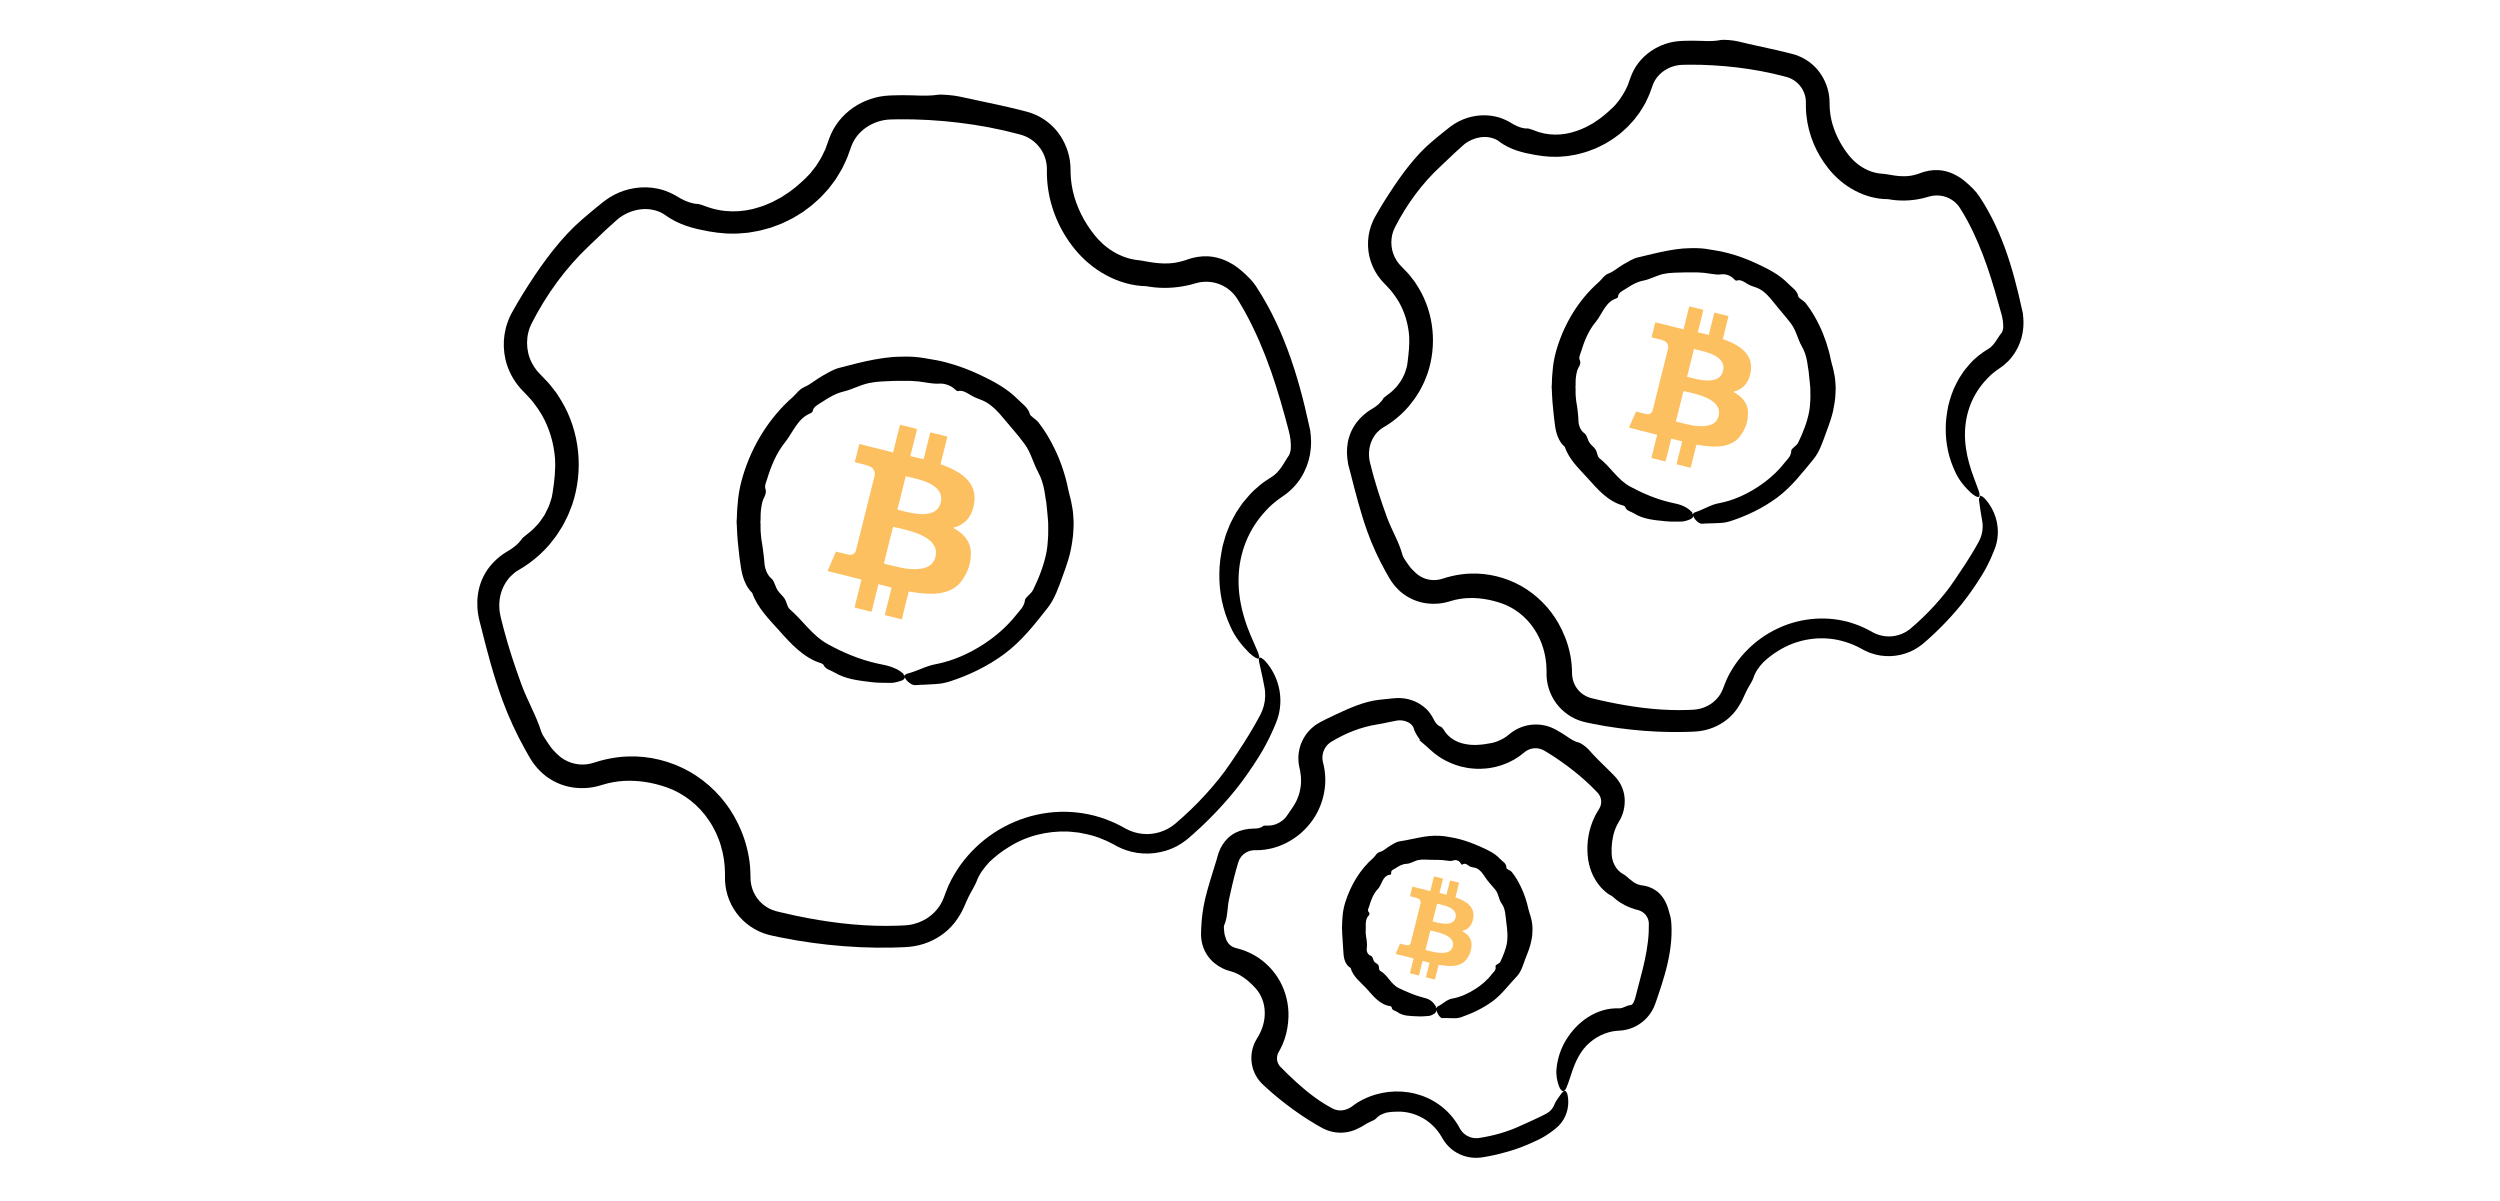
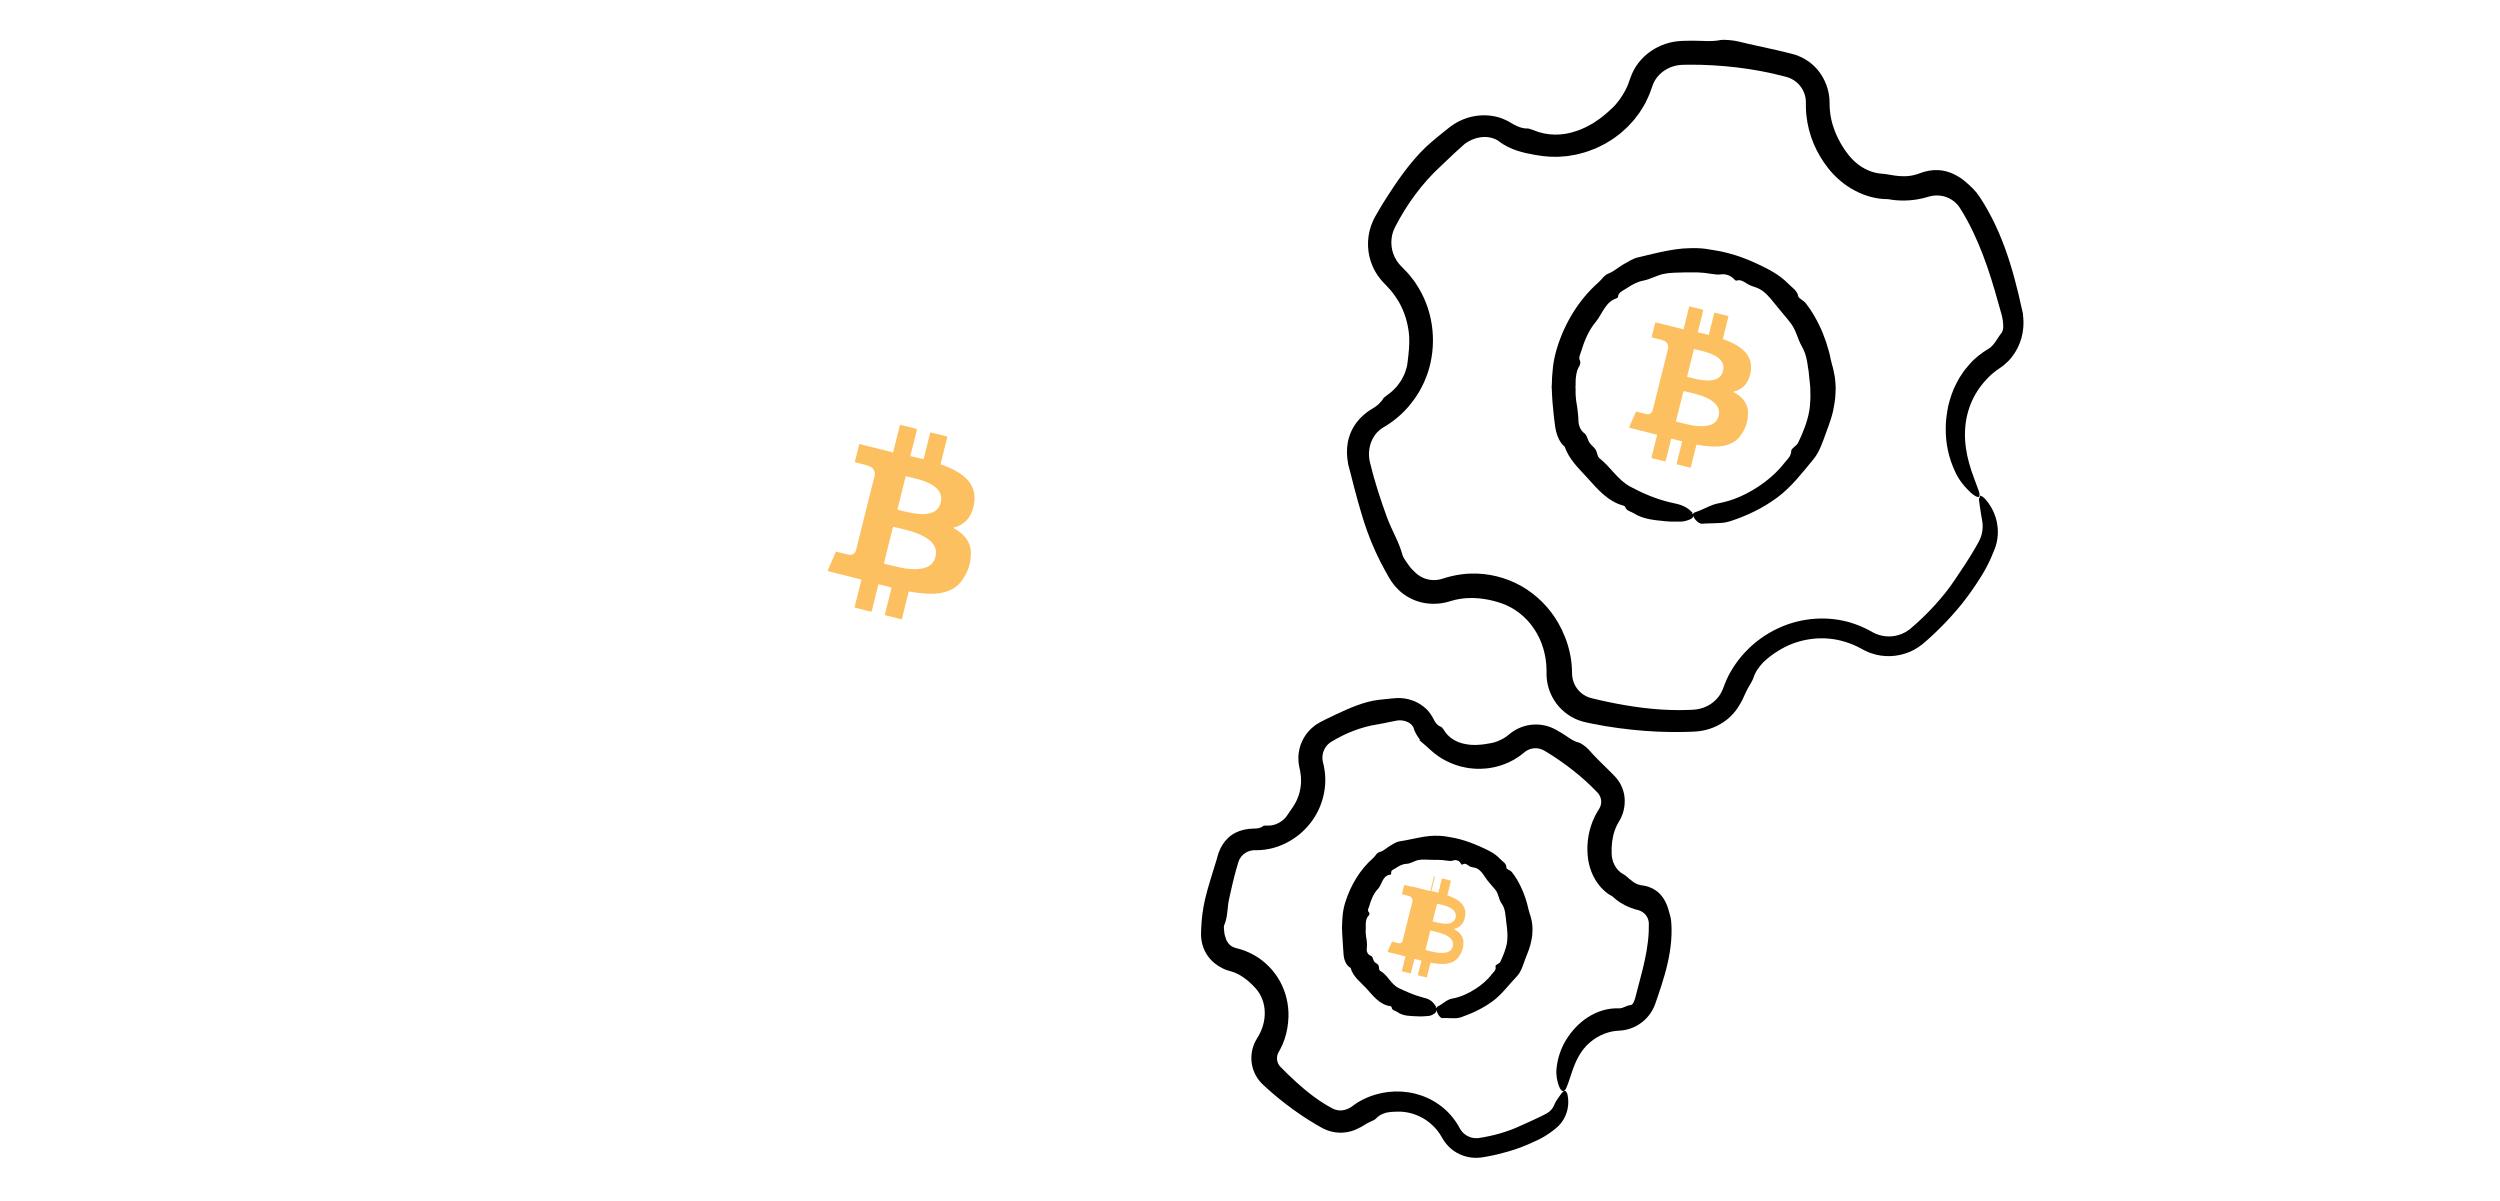
<svg xmlns="http://www.w3.org/2000/svg" version="1.1" id="Layer_1" x="0px" y="0px" viewBox="0 0 1000 480.23" style="enable-background:new 0 0 1000 480.23;" xml:space="preserve">
  <style type="text/css">
	.st0{fill:#141414;}
	.st1{fill:#CECECE;}
	.st2{fill:#FDC060;}
	.st3{fill:none;}
	.st4{fill-rule:evenodd;clip-rule:evenodd;fill:#FDC060;}
	.st5{fill:#FEC060;}
	.st6{fill:#48B04B;}
	.st7{fill:#F5333F;}
	.st8{fill:none;stroke:#CECECE;stroke-width:6;stroke-miterlimit:10;}
	.st9{fill:none;stroke:#CECECE;stroke-miterlimit:10;}
</style>
  <g>
    <g>
      <g>
        <g>
          <g>
-             <path d="M452.6,340.7c-1.33-0.32-2.63-0.75-3.89-1.29c-0.63-0.27-1.24-0.56-1.86-0.88l-1.57-0.86c-1.85-1-3.77-1.87-5.74-2.59       c-0.99-0.36-1.99-0.68-3-0.96c-1.01-0.31-2.05-0.46-3.08-0.69l-1.54-0.32c-0.51-0.12-1.04-0.12-1.56-0.19       c-1.04-0.09-2.08-0.26-3.13-0.3c-8.37-0.33-16.91,1.79-23.95,6.36c-2.68,1.6-5.15,3.58-7.47,5.76       c-2.15,2.32-4.17,4.9-5.23,7.97c-0.62,1.47-1.76,3.37-2.99,5.68c-0.27,0.6-0.56,1.21-0.85,1.84c-0.14,0.32-0.29,0.64-0.44,0.96       l-0.25,0.58l-0.29,0.67c-0.36,0.92-0.83,1.74-1.26,2.61c-0.5,0.82-0.95,1.66-1.5,2.44c-2.85,4.3-7.05,7.55-11.74,9.42       c-2.34,0.94-4.82,1.54-7.32,1.8c-0.6,0.05-1.3,0.12-1.82,0.14l-1.64,0.07c-1.09,0.05-2.19,0.08-3.29,0.11       c-8.78,0.2-17.58-0.22-26.3-1.17c-4.24-0.46-8.47-1.05-12.68-1.77c-2.1-0.36-4.2-0.76-6.29-1.18l-3.1-0.66       c-1.11-0.23-2.44-0.59-3.62-1.04c-4.82-1.8-9.03-5.25-11.74-9.69c-1.36-2.21-2.35-4.66-2.91-7.2       c-0.28-1.27-0.46-2.57-0.53-3.87c-0.03-0.66-0.04-1.3-0.02-1.94l-0.01-1.39c-0.02-3.65-0.58-7.35-1.66-10.88       c-0.5-1.78-1.22-3.5-1.97-5.19c-0.83-1.66-1.69-3.3-2.75-4.82c-4.07-6.18-10.2-10.91-16.82-13.25       c-5.74-2.01-11.51-2.92-17.23-2.61c-2.85,0.17-5.69,0.66-8.42,1.51l-1.28,0.38c-0.48,0.15-0.98,0.27-1.47,0.38       c-0.99,0.23-2,0.39-3.01,0.49c-2.03,0.2-4.09,0.16-6.14-0.13c-2.17-0.3-4.31-0.93-6.33-1.84c-2.01-0.91-3.92-2.11-5.67-3.61       c-1.64-1.44-3.11-3.09-4.34-4.9c-0.29-0.42-0.67-1.02-0.86-1.36l-0.69-1.2c-0.46-0.8-0.93-1.6-1.36-2.4       c-3.54-6.38-6.58-12.98-9.01-19.6c-3.53-9.65-6.11-19.48-8.56-29.31c-0.2-0.78-0.39-1.54-0.59-2.31       c-0.19-0.87-0.42-1.72-0.54-2.63c-0.32-1.78-0.39-3.6-0.36-5.45c0.16-3.68,1.05-7.53,3.18-11.15c1.96-3.35,5.02-6.39,8.51-8.48       c0.37-0.23,0.74-0.46,1.11-0.68c0.3-0.18,0.6-0.38,0.9-0.57c0.58-0.4,1.14-0.82,1.66-1.26c1.04-0.88,1.93-1.86,2.6-2.89       c0.24-0.33,2.2-1.8,3.17-2.62c0.6-0.46,1.15-1,1.69-1.57c0.55-0.57,1.1-1.15,1.65-1.76c0.53-0.62,0.96-1.31,1.44-1.98       c0.45-0.69,0.97-1.33,1.3-2.07c0.72-1.45,1.5-2.85,1.9-4.31c0.23-0.71,0.45-1.41,0.66-2.07c0.15-0.68,0.26-1.35,0.36-1.97       c0.75-4.86,1.22-9.11,0.95-13.63c-0.48-6.17-2.27-12.26-5.38-17.6c-1.63-2.62-3.36-5.18-5.56-7.39l-1.67-1.76       c-0.82-0.8-1.54-1.63-2.23-2.51c-1.38-1.75-2.53-3.67-3.42-5.7c-2.72-6.1-2.94-13.16-0.76-19.35c0.27-0.77,0.57-1.54,0.91-2.28       c0.16-0.37,0.35-0.75,0.54-1.12c0.2-0.4,0.34-0.63,0.52-0.95c0.68-1.2,1.33-2.42,2.04-3.58c0.69-1.18,1.38-2.36,2.11-3.51       c0.71-1.17,1.44-2.32,2.19-3.47c6.11-9.59,13.49-19.45,21.5-26.33c1.01-0.86,2.01-1.71,3-2.56c1.01-0.83,2.01-1.66,3.01-2.49       l1.52-1.22l0.75-0.61l0.38-0.31l0.45-0.34c1.2-0.9,2.45-1.69,3.77-2.37c5.24-2.73,11.36-3.67,17.2-2.51       c1.65,0.33,3.34,0.86,4.96,1.59c0.81,0.35,1.6,0.77,2.38,1.19c0.86,0.49,1.37,0.83,1.97,1.16c2.36,1.32,4.84,2.18,7.04,2.23       c0.41,0.02,2.21,0.62,3.04,0.93c6.83,2.64,14.61,2.65,21.53,0.31c1.77-0.48,3.41-1.29,5.09-1.99c0.82-0.39,1.6-0.86,2.41-1.28       l1.2-0.64l1.14-0.75c3.11-1.88,5.86-4.28,8.5-6.79l1.97-2.03l1.75-2.23c0.63-0.72,1.07-1.56,1.59-2.35       c0.5-0.8,1.05-1.59,1.42-2.46l1.25-2.57l0.98-2.72c0.29-0.72,0.77-2.28,1.32-3.44c0.54-1.22,1.2-2.39,1.93-3.49       c2.94-4.44,7.24-7.82,12.05-9.8c2.41-0.99,4.95-1.66,7.53-1.94c0.64-0.07,1.29-0.1,1.93-0.15c0.63-0.04,1.12-0.04,1.69-0.06       c1.1-0.03,2.2-0.06,3.31-0.06c4.72-0.05,9.7,0.52,14.1-0.15c1.55-0.27,6.51,0.17,8.87,0.7c6.41,1.45,12.97,2.71,19.54,4.23       c1.63,0.39,3.29,0.76,4.91,1.19l2.48,0.64c0.96,0.25,1.96,0.6,2.91,0.99c3.81,1.57,7.19,4.18,9.63,7.44       c2.79,3.72,4.51,8.22,4.85,12.86c0.04,0.58,0.07,1.16,0.07,1.75l0.01,1.3c0.02,0.82,0.06,1.64,0.14,2.46       c0.15,1.64,0.4,3.27,0.76,4.88c0.71,3.2,1.88,6.33,3.33,9.31c1.49,2.96,3.29,5.8,5.42,8.43c1.79,2.22,4.26,4.64,7.32,6.47       c3.01,1.87,6.57,3.13,9.99,3.48c1.57,0.14,3.86,0.69,6.44,1.02c2.56,0.34,5.4,0.44,7.79,0.11c1.96-0.27,3.86-0.77,5.67-1.43       l0.87-0.28c0.33-0.11,0.67-0.2,1.01-0.29c0.68-0.18,1.37-0.32,2.07-0.43c1.4-0.22,2.82-0.3,4.25-0.23       c4.89,0.26,9.5,2.52,13.13,5.62c1.09,0.92,2.37,2.11,3.35,3.12c1.13,1.15,2.16,2.47,3,3.8l2.1,3.37       c1.35,2.28,2.64,4.6,3.85,6.96c2.41,4.73,4.51,9.6,6.36,14.57c3.71,9.94,6.41,20.21,8.65,30.61l0.45,2.07l-1.32,1.75l0,0       l0.86-3.88c0.12,0.63,0.25,1.27,0.37,1.91l0.24,1.94c0.3,3.3-0.01,6.66-0.9,9.9c-0.94,3.22-2.45,6.33-4.6,9.01       c-1.07,1.35-2.29,2.58-3.63,3.69c-0.32,0.29-0.69,0.53-1.04,0.8l-0.53,0.39l-0.48,0.34c-0.53,0.35-1.02,0.69-1.51,1.05       c-1.96,1.45-3.83,3.04-5.44,4.88c-3.35,3.58-6.03,7.78-7.86,12.36c-1.82,4.58-2.81,9.51-2.91,14.46       c-0.15,5.47,0.79,11.01,2.31,15.96c1.47,4.99,3.59,9.34,5.21,13.15c1.49,3.42,0.78,4.41-3.24,0.82       c-2.73-2.77-5.75-6.34-7.53-10.55c-3.09-6.61-4.58-13.99-4.44-21.17c-0.01-3.75,0.58-7.46,1.34-11.16       c0.24-0.91,0.52-1.82,0.78-2.73c0.28-0.91,0.5-1.84,0.88-2.71c0.71-1.76,1.36-3.57,2.32-5.24c0.45-0.85,0.88-1.71,1.37-2.54       l1.61-2.41l0.82-1.2c0.27-0.4,0.61-0.75,0.92-1.13l1.9-2.23c1.29-1.48,2.76-2.8,4.29-4.05c0.77-0.62,1.56-1.22,2.38-1.78       c0.41-0.28,0.82-0.56,1.24-0.82c0.41-0.26,0.88-0.54,1.13-0.71c1.52-0.94,2.87-2.45,3.93-4.01c1.09-1.57,1.93-3.2,2.9-4.56       c0.29-0.37,0.74-1.92,0.77-2.69c0.12-2.41-0.17-4.81-0.8-7.12l-0.41-1.5l1.09-1.57l0,0l-0.69,3.02       c-2.08-7.93-4.33-15.9-7.07-23.76c-2.75-7.84-6-15.56-9.92-22.83c-0.99-1.8-2-3.58-3.08-5.34l-0.4-0.66l-0.35-0.54       c-0.23-0.34-0.47-0.67-0.73-1c-0.51-0.64-1.08-1.24-1.69-1.78c-2.43-2.18-5.56-3.45-8.71-3.67c-1.57-0.12-3.16,0.02-4.67,0.4       l-2.95,0.8c-1.13,0.25-2.26,0.52-3.42,0.68c-4.59,0.74-9.35,0.72-13.99-0.14c-5.22-0.07-10.92-1.62-16-4.37       c-5.11-2.71-9.56-6.6-12.87-10.77c-5.89-7.31-9.61-16.2-10.63-25.44c-0.13-1.15-0.21-2.31-0.25-3.47       c-0.02-0.58-0.03-1.16-0.03-1.74l0.01-1.43c-0.04-1.57-0.34-3.14-0.89-4.61c-1.09-2.96-3.21-5.53-5.9-7.17       c-0.67-0.41-1.38-0.77-2.1-1.07c-0.36-0.15-0.73-0.28-1.11-0.4c-0.39-0.12-0.75-0.22-1.28-0.35c-1.98-0.53-3.96-1.01-5.93-1.47       c-3.95-0.9-7.94-1.66-11.94-2.28c-8.01-1.24-16.09-1.94-24.18-2.15c-2.05-0.05-4.1-0.06-6.16-0.04       c-1.01,0.02-2.1,0.03-3.04,0.07l-1.27,0.08l-1.25,0.17c-3.32,0.58-6.48,2.07-8.93,4.28c-1.23,1.1-2.28,2.37-3.09,3.76       c-0.88,1.49-1.19,2.54-2.1,5.05c-0.7,2.21-1.79,4.3-2.8,6.42c-0.57,1.02-1.2,2.01-1.81,3.01c-0.32,0.49-0.59,1.01-0.94,1.48       l-1.05,1.4l-1.06,1.4l-0.53,0.7l-0.59,0.65l-2.37,2.58c-0.83,0.82-1.72,1.57-2.58,2.36c-0.44,0.38-0.85,0.8-1.32,1.15       l-1.4,1.04l-1.4,1.04l-0.7,0.52l-0.74,0.46l-2.98,1.81c-1.02,0.56-2.08,1.04-3.12,1.56c-0.53,0.25-1.04,0.53-1.58,0.74       l-1.63,0.62l-1.63,0.61c-0.54,0.21-1.09,0.41-1.65,0.55l-3.37,0.92c-1.13,0.28-2.29,0.43-3.43,0.65l-1.72,0.29l-1.74,0.14       c-4.63,0.51-9.33,0.14-13.9-0.67c-1.54-0.35-3.06-0.58-4.54-0.93c-1.48-0.36-2.94-0.76-4.41-1.26c-1.47-0.5-2.94-1.1-4.43-1.85       c-0.74-0.37-1.49-0.79-2.24-1.25c-0.73-0.45-1.57-1.02-1.98-1.33c-2.02-1.43-4.88-2.32-7.85-2.31c-2.98,0-5.99,0.89-8.5,2.31       c-0.58,0.32-1.14,0.68-1.67,1.08c-0.28,0.2-0.52,0.4-0.77,0.6l-0.93,0.81c-1.24,1.07-2.46,2.2-3.67,3.31       c-2.38,2.27-4.74,4.51-6.96,6.63c-9.28,8.76-17,19.37-22.85,30.83c-2.55,4.89-2.54,10.9-0.11,15.76       c0.6,1.22,1.34,2.36,2.2,3.41c0.43,0.52,0.9,1.02,1.37,1.48l1.85,1.93c0.61,0.66,1.27,1.28,1.83,1.98l1.67,2.13       c1.17,1.38,2.05,2.97,3.02,4.48c3.7,6.15,5.93,13.14,6.65,20.25c0.72,7.11-0.04,14.38-2.32,21.17l-0.97,2.5       c-0.34,0.83-0.62,1.68-1.05,2.47l-1.21,2.4c-0.21,0.4-0.39,0.81-0.62,1.19l-0.72,1.14l-1.44,2.27       c-0.47,0.77-1.08,1.43-1.61,2.15l-1.66,2.11c-0.6,0.68-1.2,1.34-1.83,1.98c-2.51,2.57-5.32,4.86-8.35,6.79l-1.15,0.71       c-0.38,0.23-0.82,0.48-1.05,0.63l-0.83,0.52l-0.77,0.6c-1,0.83-1.94,1.74-2.7,2.82c-1.9,2.58-3.02,5.78-3.21,9.02       c-0.09,1.63,0.03,3.25,0.35,4.85l0.28,1.26l0.36,1.44c0.24,0.96,0.47,1.92,0.73,2.86c1.98,7.57,4.46,15,7.16,22.4       c1.16,3.15,2.65,6.27,4.08,9.4c1.45,3.12,2.84,6.24,3.84,9.48c0.29,0.9,1.39,2.68,2.73,4.58c0.33,0.48,0.67,0.97,1.02,1.47       c0.28,0.36,0.61,0.77,0.94,1.14c0.66,0.74,1.35,1.42,1.99,2.01c2.95,2.81,7.29,4.25,11.4,3.75c1.03-0.12,2.03-0.34,3.04-0.68       c1.47-0.46,2.94-0.93,4.45-1.25c2.99-0.69,6.05-1.12,9.13-1.21c8.54-0.3,17.12,1.86,24.55,6.05       c7.42,4.22,13.65,10.47,17.87,17.88c2.53,4.54,4.49,9.41,5.53,14.53c0.3,1.27,0.46,2.57,0.66,3.86c0.12,1.3,0.28,2.6,0.3,3.92       l0.04,1.98c0,0.51,0.02,0.88,0.05,1.31c0.07,0.83,0.21,1.65,0.41,2.46c0.85,3.38,3.03,6.38,5.97,8.23       c0.73,0.46,1.51,0.86,2.32,1.17c0.4,0.16,0.81,0.3,1.23,0.42l0.67,0.18l0.87,0.21c2.35,0.57,4.66,1.1,6.98,1.58       c11.77,2.46,23.74,4.01,35.84,4c1.57,0.01,3.14-0.04,4.72-0.09l2.38-0.11c0.43-0.01,0.72-0.05,1.05-0.08       c0.32-0.04,0.66-0.04,0.97-0.11c1.29-0.17,2.54-0.53,3.75-0.96c1.21-0.46,2.35-1.05,3.43-1.71c1.06-0.7,2.03-1.49,2.92-2.36       c0.87-0.88,1.62-1.85,2.28-2.85c0.63-1.02,1.14-2.12,1.53-3.15c0.6-1.6,1.18-3.22,1.86-4.77       c5.34-11.58,15.01-20.64,26.43-25.45c5.71-2.42,11.86-3.8,18.06-3.99c6.2-0.19,12.45,0.79,18.27,2.92       c1.45,0.53,2.87,1.13,4.26,1.78c0.7,0.33,1.38,0.68,2.06,1.04l1.89,1.04c2.03,1.1,4.31,1.79,6.63,2.03       c4.65,0.48,9.45-1,13.03-4.02c4.17-3.53,8.2-7.4,11.92-11.45c1.87-2.03,3.67-4.12,5.4-6.27c0.87-1.07,1.68-2.12,2.48-3.22       c0.81-1.11,1.6-2.24,2.38-3.37c3.51-5.17,6.79-10.17,9.74-15.35c0.74-1.29,1.46-2.61,2.15-3.9c0.58-1.12,1.07-2.34,1.4-3.6       c0.67-2.52,0.76-5.23,0.19-7.86c-0.44-2.14-0.88-4.69-1.43-6.9c-0.51-2.2-1.06-4.03-0.57-4.49l-0.94,0.89v0v0l0,0h0l0.94-0.89       c0.14-0.13,0.36-0.14,0.67,0c0.48,0.21,1.33,0.85,2,1.64c4.33,5.03,6.56,11.91,5.52,18.95c-0.26,1.76-0.72,3.5-1.41,5.22       c-0.62,1.53-1.25,3.02-1.96,4.53c-1.4,3.03-3.03,6.08-4.95,9.17c-1.42,2.27-2.9,4.51-4.44,6.71c-1.54,2.19-3.11,4.36-4.84,6.5       c-3.39,4.19-6.98,8.16-10.79,11.95c-1.9,1.89-3.85,3.73-5.86,5.52l-1.51,1.33l-0.76,0.66l-0.88,0.72       c-1.22,0.96-2.52,1.81-3.88,2.53C465.17,341.36,458.62,342.19,452.6,340.7z" />
-           </g>
+             </g>
        </g>
      </g>
    </g>
    <g>
      <g>
        <g>
          <g>
            <path d="M750.39,261.86c-1.47-0.36-2.9-0.87-4.26-1.53c-0.34-0.16-0.68-0.34-1.02-0.53l-0.77-0.43       c-0.48-0.26-0.97-0.51-1.46-0.75c-1.97-0.95-4.04-1.71-6.16-2.26l-0.8-0.21l-0.64-0.5l0,0l1.45,0.7       c-8.58-2.26-18.04-0.74-25.49,4.02c-2.11,1.26-4.07,2.79-5.9,4.51c-1.7,1.82-3.26,3.88-3.99,6.34       c-0.43,1.18-1.36,2.64-2.38,4.42c-0.23,0.46-0.46,0.94-0.7,1.43c-0.25,0.5-0.45,0.9-0.82,1.77c-0.65,1.52-1.45,2.9-2.33,4.24       c-2.37,3.62-5.88,6.35-9.79,7.92c-1.96,0.79-4.02,1.3-6.11,1.52c-0.5,0.04-1.08,0.1-1.52,0.12l-1.33,0.06       c-0.88,0.04-1.77,0.07-2.66,0.08c-7.12,0.16-14.24-0.18-21.31-0.94c-3.44-0.37-6.87-0.83-10.28-1.4c-1.7-0.29-3.4-0.6-5.1-0.94       l-2.52-0.53c-0.9-0.19-2.04-0.5-3.03-0.87c-4.06-1.51-7.61-4.42-9.9-8.15c-1.15-1.86-1.99-3.92-2.48-6.07       c-0.24-1.07-0.4-2.17-0.46-3.27c-0.03-0.55-0.04-1.1-0.02-1.64l-0.01-1.08c-0.03-2.85-0.46-5.74-1.29-8.5       c-0.81-2.77-2.05-5.44-3.67-7.83c-3.17-4.84-7.98-8.54-13.17-10.29c-4.5-1.51-8.97-2.24-13.43-2.03       c-2.22,0.11-4.44,0.48-6.58,1.13l-1.06,0.31c-0.41,0.13-0.82,0.22-1.24,0.32c-0.84,0.19-1.69,0.33-2.55,0.41       c-1.71,0.17-3.46,0.14-5.19-0.11c-1.83-0.25-3.65-0.77-5.35-1.54c-1.7-0.77-3.32-1.76-4.82-3.05       c-1.38-1.21-2.61-2.59-3.66-4.11c-0.24-0.34-0.58-0.87-0.73-1.15l-0.57-0.98c-0.37-0.65-0.76-1.31-1.11-1.95       c-2.87-5.17-5.33-10.54-7.26-15.92c-2.8-7.86-4.81-15.82-6.84-23.8c-0.15-0.55-0.29-1.09-0.43-1.62l-0.44-1.66l1.21-1.75l0,0       l-0.75,3.48c-0.7-2.6-1.03-5.3-0.83-8.08c0.19-2.78,0.98-5.65,2.57-8.36c1.65-2.82,4.26-5.38,7.2-7.14l0.9-0.56       c0.23-0.14,0.47-0.3,0.69-0.46c0.45-0.32,0.88-0.65,1.27-1.02c0.79-0.72,1.45-1.52,1.93-2.37c0.17-0.27,1.72-1.38,2.5-1.99       c0.48-0.35,0.94-0.76,1.38-1.2c0.44-0.43,0.89-0.88,1.33-1.35c0.43-0.47,0.77-1.01,1.15-1.53c0.35-0.53,0.78-1.03,1.04-1.61       c0.57-1.14,1.18-2.23,1.48-3.38c0.18-0.56,0.34-1.11,0.49-1.63c0.12-0.54,0.18-1.06,0.24-1.55c0.47-3.83,0.85-7.12,0.65-10.65       c-0.38-4.81-1.78-9.55-4.18-13.71c-1.27-2.04-2.61-4.03-4.32-5.76l-1.3-1.38c-0.71-0.69-1.3-1.38-1.89-2.13       c-1.16-1.48-2.14-3.1-2.89-4.82c-2.31-5.15-2.47-11.13-0.63-16.34c0.23-0.65,0.48-1.29,0.77-1.92c0.14-0.31,0.3-0.63,0.46-0.96       c0.17-0.36,0.29-0.52,0.43-0.79c0.56-0.97,1.1-1.97,1.68-2.91c1.13-1.91,2.3-3.8,3.52-5.66c4.98-7.77,10.89-15.87,17.49-21.37       c0.83-0.69,1.65-1.37,2.46-2.05c0.82-0.67,1.64-1.33,2.46-2l1.24-0.98l0.62-0.49l0.31-0.25l0.38-0.29       c1.02-0.76,2.06-1.4,3.17-1.97c4.4-2.27,9.52-3.04,14.4-2.06c1.38,0.28,2.79,0.74,4.14,1.35c1.32,0.56,2.78,1.5,3.56,1.94       c1.86,1.03,3.85,1.68,5.62,1.57c0.33-0.01,1.74,0.46,2.38,0.73c5.31,2.25,11.47,2.23,16.88,0.32c1.38-0.39,2.67-1.05,3.98-1.61       c0.64-0.32,1.25-0.7,1.88-1.03l0.94-0.51l0.88-0.6c2.42-1.5,4.56-3.38,6.64-5.33c2.18-1.99,3.88-4.47,5.3-7.06l0.98-2       l0.77-2.13c0.21-0.53,0.64-1.9,1.1-2.87c0.46-1.03,1.01-2.01,1.63-2.95c2.49-3.74,6.1-6.57,10.13-8.23       c2.02-0.83,4.15-1.39,6.32-1.63c0.54-0.05,1.08-0.08,1.62-0.12c0.52-0.03,0.91-0.03,1.38-0.05c0.89-0.03,1.78-0.05,2.68-0.05       c3.83-0.04,7.86,0.49,11.45-0.24c1.27-0.29,5.29,0.06,7.2,0.54c5.19,1.3,10.5,2.35,15.83,3.58c1.32,0.32,2.68,0.62,3.98,0.96       l2.03,0.52c0.8,0.21,1.66,0.5,2.45,0.84c3.22,1.33,6.08,3.54,8.13,6.31c2.35,3.16,3.79,6.97,4.06,10.89       c0.03,0.49,0.05,0.98,0.05,1.48l0.01,1.01c0.02,0.64,0.05,1.29,0.11,1.93c0.12,1.28,0.31,2.56,0.59,3.81       c0.55,2.46,1.47,4.93,2.58,7.26c1.16,2.32,2.53,4.56,4.17,6.66c1.37,1.77,3.3,3.7,5.71,5.13c2.38,1.47,5.21,2.4,7.91,2.54       c1.24,0.04,3.03,0.47,5.04,0.74c2,0.27,4.21,0.38,6.08,0.1c1.53-0.23,3.01-0.66,4.39-1.2l0.73-0.25       c0.28-0.1,0.57-0.17,0.85-0.25c0.58-0.16,1.16-0.28,1.75-0.38c1.18-0.2,2.4-0.27,3.61-0.21c4.16,0.22,8.06,2.21,11.09,4.87       c0.92,0.78,1.99,1.79,2.83,2.64c0.96,0.96,1.85,2.08,2.56,3.19c0.6,0.92,1.16,1.8,1.73,2.71c1.11,1.84,2.17,3.72,3.15,5.64       c1.96,3.83,3.66,7.8,5.15,11.83c2.97,8.08,5.09,16.43,6.93,24.86l0.45,2.06l-1.32,1.76l0,0l0.86-3.87l0.31,1.6l0.21,1.62       c0.26,2.76,0,5.59-0.74,8.31c-0.78,2.71-2.05,5.33-3.87,7.6c-0.9,1.14-1.94,2.19-3.07,3.12c-0.27,0.24-0.59,0.45-0.89,0.68       l-0.46,0.33l-0.4,0.28c-0.43,0.28-0.79,0.53-1.18,0.82c-1.52,1.13-2.95,2.35-4.23,3.81c-2.63,2.8-4.73,6.07-6.17,9.65       c-1.43,3.58-2.21,7.43-2.3,11.31c-0.13,4.29,0.58,8.63,1.69,12.55c1.07,3.96,2.61,7.47,3.72,10.67       c1.02,2.88,0.31,3.86-3.06,1.03c-2.29-2.18-4.82-5.04-6.3-8.47c-2.56-5.37-3.83-11.38-3.75-17.26       c-0.03-3.06,0.43-6.11,1.03-9.15c0.76-2.99,1.71-6,3.19-8.79c0.37-0.7,0.72-1.41,1.11-2.1l1.31-1.99       c0.84-1.37,1.95-2.52,2.97-3.76c1.04-1.2,2.26-2.32,3.52-3.34c0.64-0.51,1.29-1,1.97-1.46c0.34-0.23,0.68-0.46,1.03-0.67       l0.91-0.56c1.15-0.68,2.16-1.85,2.97-3.03c0.82-1.19,1.49-2.41,2.36-3.43c0.26-0.27,0.62-1.47,0.63-2.07       c0.03-1.88-0.23-3.73-0.74-5.5l-0.41-1.44l1.09-1.62l0,0l-0.69,3.02c-1.75-6.34-3.55-12.72-5.73-19.02       c-2.19-6.29-4.76-12.49-7.92-18.31c-0.79-1.44-1.61-2.87-2.49-4.27c-0.47-0.79-0.74-1.19-1.15-1.7       c-0.39-0.48-0.82-0.92-1.29-1.33c-1.85-1.62-4.21-2.53-6.56-2.66c-1.18-0.07-2.35,0.05-3.47,0.34l-2.35,0.65       c-0.93,0.21-1.87,0.44-2.82,0.58c-3.79,0.62-7.72,0.61-11.55-0.12c-4.33,0.06-9.07-1.17-13.3-3.43       c-4.25-2.23-7.92-5.48-10.64-8.94c-4.83-6.09-7.9-13.42-8.71-21.09c-0.1-0.95-0.17-1.91-0.19-2.86       c-0.02-0.48-0.02-0.95-0.02-1.43l0.01-1.15c-0.02-1.16-0.24-2.33-0.64-3.43c-0.8-2.2-2.37-4.11-4.37-5.34       c-0.5-0.31-1.02-0.57-1.56-0.79c-0.27-0.11-0.55-0.21-0.82-0.3c-0.29-0.09-0.55-0.16-0.98-0.27c-1.59-0.42-3.18-0.81-4.75-1.17       c-3.17-0.72-6.36-1.32-9.56-1.81c-6.41-0.99-12.88-1.54-19.35-1.72c-1.64-0.05-3.28-0.05-4.93-0.04l-2.43,0.05l-0.96,0.06       l-0.95,0.13c-2.51,0.43-4.9,1.56-6.75,3.22c-0.92,0.83-1.71,1.78-2.32,2.81c-0.31,0.51-0.57,1.07-0.78,1.59l-0.84,2.32       c-0.58,1.82-1.47,3.55-2.31,5.29c-0.46,0.85-0.99,1.66-1.49,2.49c-0.26,0.41-0.49,0.83-0.78,1.22l-0.87,1.16       c-0.6,0.75-1.12,1.58-1.8,2.26l-1.96,2.13c-0.68,0.68-1.42,1.3-2.12,1.95c-0.36,0.31-0.71,0.65-1.09,0.95l-1.15,0.86       c-0.78,0.55-1.51,1.19-2.35,1.66l-2.46,1.49c-0.84,0.46-1.71,0.86-2.57,1.28c-0.43,0.2-0.86,0.43-1.3,0.61l-1.34,0.51       c-0.9,0.32-1.78,0.72-2.71,0.96l-2.77,0.76c-0.93,0.24-1.88,0.36-2.82,0.54l-1.42,0.24l-1.43,0.12       c-3.82,0.42-7.69,0.12-11.45-0.55c-1.27-0.29-2.52-0.47-3.75-0.74c-1.22-0.28-2.43-0.61-3.64-1.01       c-1.21-0.4-2.43-0.89-3.66-1.5c-0.61-0.31-1.23-0.65-1.84-1.03c-0.59-0.37-1.32-0.87-1.59-1.11c-1.48-1.14-3.65-1.83-5.88-1.81       c-2.24,0-4.51,0.7-6.39,1.76c-0.44,0.24-0.86,0.51-1.26,0.81c-0.21,0.15-0.37,0.29-0.57,0.45l-0.73,0.65       c-0.98,0.85-1.95,1.76-2.92,2.65c-1.91,1.81-3.8,3.59-5.58,5.28c-7.51,6.9-13.73,15.4-18.4,24.56       c-1.92,3.74-1.9,8.33-0.02,12.04c0.46,0.93,1.03,1.8,1.69,2.6c0.33,0.39,0.69,0.78,1.04,1.12l1.53,1.58       c0.5,0.54,1.04,1.04,1.5,1.63l1.37,1.75c0.96,1.14,1.68,2.44,2.48,3.69c6.07,10.15,7.23,22.88,3.46,34.02l-0.8,2.06       c-0.28,0.68-0.51,1.38-0.87,2.03c-0.69,1.3-1.26,2.67-2.11,3.88l-1.19,1.86c-0.39,0.62-0.89,1.17-1.33,1.76l-1.37,1.73       c-0.48,0.55-0.97,1.1-1.49,1.63c-2.06,2.12-4.36,4.01-6.85,5.61l-1.79,1.1l-0.63,0.4l-0.58,0.45       c-0.75,0.63-1.46,1.32-2.03,2.14c-2.32,3.15-2.95,7.51-1.91,11.3l0.51,1.87l-1.32,1.83l0,0l0.82-3.62       c1.79,7.29,4.13,14.42,6.71,21.52c0.92,2.53,2.14,5.01,3.29,7.51c1.16,2.5,2.25,5.01,2.94,7.66c0.2,0.74,1.11,2.15,2.21,3.64       c0.27,0.38,0.56,0.76,0.84,1.16c0.21,0.25,0.48,0.56,0.74,0.83c0.52,0.55,1.06,1.05,1.53,1.49c2.17,2.05,5.42,3.13,8.45,2.75       c0.77-0.09,1.5-0.25,2.26-0.5c1.21-0.38,2.43-0.76,3.67-1.03c2.47-0.57,5-0.93,7.54-1c7.05-0.25,14.13,1.54,20.27,4.99       c6.12,3.48,11.27,8.64,14.77,14.75c2.1,3.74,3.74,7.75,4.63,11.98c0.47,2.11,0.74,4.26,0.84,6.44l0.04,1.64       c0.01,0.4,0.02,0.65,0.05,0.97c0.06,0.61,0.17,1.2,0.32,1.79c0.64,2.45,2.23,4.62,4.36,5.97c0.53,0.34,1.1,0.62,1.68,0.86       c0.29,0.12,0.59,0.22,0.89,0.31l0.49,0.13l0.7,0.17c1.87,0.46,3.71,0.89,5.58,1.27c9.41,1.99,18.98,3.33,28.67,3.34       c1.25,0.01,2.51-0.03,3.78-0.07l1.91-0.09c0.35-0.01,0.54-0.05,0.81-0.07c0.25-0.03,0.5-0.03,0.74-0.09       c1.94-0.29,3.8-1.02,5.4-2.05c0.8-0.52,1.52-1.13,2.18-1.78c0.65-0.66,1.2-1.38,1.69-2.12c0.47-0.76,0.84-1.56,1.15-2.32       c0.51-1.33,0.99-2.66,1.57-3.93c4.21-8.91,11.49-15.93,20.08-20.03c8.58-4.13,18.62-5.23,27.88-2.86l0.79,0.2l0.64,0.49l0,0       l-1.43-0.7c1.26,0.33,2.5,0.72,3.73,1.17c1.19,0.43,2.35,0.93,3.49,1.47c0.57,0.27,1.14,0.56,1.69,0.85l1.53,0.84       c1.54,0.84,3.29,1.37,5.06,1.55c3.54,0.37,7.22-0.76,9.96-3.06c3.33-2.82,6.56-5.92,9.53-9.17c1.49-1.63,2.93-3.31,4.31-5.03       c0.7-0.86,1.34-1.69,1.97-2.57c0.64-0.89,1.28-1.79,1.89-2.71c2.8-4.14,5.46-8.12,7.88-12.24c0.6-1.02,1.2-2.08,1.75-3.09       c0.45-0.85,0.84-1.79,1.1-2.76c0.53-1.94,0.6-4.03,0.15-6.07c-0.34-1.59-0.55-3.53-0.84-5.31c-0.26-1.77-0.57-3.35-0.19-3.93       l0.04,0.66c0.12-0.01,0.19,0.04,0.2,0.15l-0.06-0.99l0.06,0.99l0,0l0,0c0.01,0.01,0.03,0.02,0.04,0.03l-0.06-1.06l0,0l0,0l0,0       l0.01-0.01l0.02-0.01c0.01,0,0.03-0.01,0.04-0.02c0.03-0.01,0.06-0.01,0.1-0.01c0.07,0,0.16,0.02,0.25,0.05       c0.42,0.14,1.14,0.64,1.71,1.28c3.64,4.05,5.63,9.69,4.88,15.58c-0.19,1.47-0.54,2.92-1.1,4.38c-0.49,1.27-0.99,2.48-1.55,3.72       c-1.11,2.47-2.42,4.95-3.99,7.45c-2.33,3.7-4.76,7.22-7.54,10.72c-2.75,3.4-5.66,6.62-8.75,9.7c-1.54,1.54-3.13,3.03-4.75,4.48       l-1.23,1.08l-0.62,0.53l-0.73,0.6c-1.02,0.8-2.11,1.51-3.25,2.12C760.9,262.4,755.42,263.1,750.39,261.86z" />
          </g>
        </g>
      </g>
    </g>
    <g>
      <g>
        <g>
          <g>
            <path d="M579.42,458.56c-0.59-0.58-1.11-1.22-1.59-1.9c-0.46-0.62-0.98-1.56-1.17-1.89c-0.5-0.88-1.07-1.73-1.7-2.52       c-0.62-0.8-1.33-1.54-2.09-2.23c-0.71-0.74-1.56-1.31-2.36-1.93c-3.36-2.26-7.43-3.56-11.49-3.43       c-1.51-0.01-3.03,0.11-4.54,0.42c-1.47,0.42-2.94,1.04-3.99,2.28c-0.55,0.57-1.49,0.94-2.66,1.47       c-0.29,0.15-0.59,0.31-0.89,0.47l-0.46,0.25l-0.12,0.07l-0.19,0.12l-0.39,0.25c-1.03,0.66-2,1.14-3.04,1.63       c-2.77,1.32-5.95,1.76-8.98,1.25c-1.51-0.25-3.01-0.74-4.37-1.42l-0.94-0.5l-0.75-0.42c-0.5-0.28-1.01-0.57-1.52-0.88       c-4.09-2.4-8.01-5.09-11.76-7.98c-1.83-1.4-3.62-2.85-5.37-4.35c-0.87-0.75-1.74-1.52-2.59-2.29l-1.26-1.17       c-0.09-0.08-0.23-0.22-0.37-0.36l-0.41-0.42c-0.28-0.27-0.52-0.6-0.77-0.9c-1.98-2.5-3.1-5.69-3.1-8.92       c-0.01-1.61,0.26-3.24,0.78-4.78c0.26-0.77,0.6-1.52,0.98-2.23l0.94-1.59c0.87-1.46,1.56-3.07,2.02-4.75       c0.47-1.67,0.69-3.42,0.63-5.17c-0.07-3.48-1.39-6.92-3.6-9.37c-1.91-2.1-3.9-3.88-6.21-5.24c-1.15-0.67-2.39-1.22-3.68-1.58       l-0.74-0.21c-0.3-0.08-0.6-0.18-0.9-0.29c-0.6-0.21-1.19-0.45-1.76-0.73c-1.14-0.56-2.22-1.26-3.22-2.07       c-1.06-0.87-2-1.89-2.79-3.04c-0.78-1.14-1.42-2.4-1.86-3.81c-0.4-1.29-0.64-2.63-0.7-3.98l-0.02-0.51       c-0.01-0.24,0-0.41,0-0.51l0.02-0.74c0.01-0.49,0.02-0.99,0.05-1.48c0.17-3.95,0.69-7.87,1.56-11.59       c1.28-5.42,3.1-10.64,4.63-15.83c0.11-0.41,0.23-0.82,0.34-1.23c0.14-0.5,0.27-0.99,0.48-1.53c0.37-1.06,0.87-2.07,1.47-3.05       c1.22-1.94,2.95-3.7,5.25-4.87c2.15-1.08,4.63-1.6,7.15-1.65l0.81-0.02c0.22,0,0.36-0.01,0.53-0.03       c0.33-0.03,0.65-0.08,0.97-0.17c0.62-0.17,1.2-0.45,1.68-0.87c0.16-0.13,1.3-0.11,1.91-0.1c1.37,0.06,3.03-0.38,4.37-1.15       c1.36-0.75,2.48-1.8,3.15-2.82c1.3-1.98,2.52-3.5,3.51-5.36c1.33-2.55,2.05-5.39,2.13-8.25c0.03-1.43-0.09-2.86-0.36-4.27       l-0.25-1.14c-0.16-0.69-0.29-1.38-0.36-2.08c-0.15-1.39-0.15-2.8,0.06-4.17c0.56-4.15,2.83-7.96,6.03-10.48       c0.41-0.3,0.8-0.62,1.25-0.89c0.44-0.28,0.91-0.57,1.2-0.71c0.67-0.35,1.34-0.72,2.01-1.04c1.33-0.67,2.67-1.33,4.03-1.95       c5.6-2.64,11.78-5.38,17.54-6c1.43-0.15,2.85-0.3,4.26-0.45c0.73-0.07,1.47-0.14,2.19-0.21c0.92-0.07,1.81-0.08,2.71,0       c3.57,0.28,7,1.73,9.63,4.18c0.76,0.68,1.43,1.52,2.02,2.4c0.57,0.82,1.17,2.05,1.4,2.48c0.64,1.14,1.53,2.08,2.68,2.42       c0.21,0.07,0.77,0.74,0.98,1.11l2.46,4.22l-2.12,2.04l0,0l-0.31-6.24l0,0.01c1.77,3.1,5.09,5.09,8.54,5.71       c0.85,0.22,1.74,0.25,2.6,0.35c0.43,0.03,0.87,0.01,1.31,0.02l0.65,0.01l0.65-0.05c1.73-0.05,3.41-0.37,5.1-0.66       c1.76-0.28,3.42-1,4.98-1.86l1.14-0.71l1.12-0.89c0.23-0.18,1.11-0.89,1.76-1.3c0.67-0.44,1.37-0.83,2.1-1.17       c2.91-1.36,6.23-1.84,9.42-1.35c1.6,0.24,3.16,0.73,4.61,1.43c0.36,0.17,0.69,0.36,1.03,0.54l0.8,0.45       c0.5,0.29,1.01,0.58,1.52,0.89c2.2,1.32,4.22,3.14,6.71,3.72c0.89,0.19,3.07,1.8,3.94,2.8c2.36,2.74,4.98,5.23,7.58,7.79       l1.93,1.93l0.98,1.01c0.43,0.46,0.84,0.94,1.22,1.47c1.53,2.08,2.46,4.58,2.68,7.12c0.24,2.89-0.33,5.84-1.65,8.43l-0.54,0.95       l-0.33,0.56c-0.19,0.33-0.38,0.67-0.55,1.02c-0.34,0.69-0.64,1.4-0.89,2.13c-1.01,2.94-1.35,6.05-1.22,9.31       c0.06,1.37,0.37,3.03,1.19,4.55c0.78,1.52,2.05,2.88,3.57,3.64c0.71,0.34,1.47,1.12,2.4,1.9c0.91,0.79,1.99,1.58,3.04,2.01       c0.86,0.35,1.77,0.53,2.67,0.62l0.18,0.03l0.32,0.07l0.65,0.16c0.43,0.1,0.85,0.27,1.27,0.42c0.84,0.32,1.64,0.75,2.4,1.26       c2.58,1.79,4.16,4.66,4.99,7.52c0.25,0.86,0.55,1.9,0.76,2.76c0.29,1.03,0.4,2.13,0.45,3.13c0.04,0.75,0.07,1.49,0.08,2.24       c0.01,1.52-0.04,3.04-0.17,4.55c-0.25,3.02-0.76,6.02-1.43,8.98c-0.67,2.96-1.52,5.87-2.44,8.75       c-0.46,1.44-0.94,2.88-1.43,4.31l-0.72,2.1l-0.43,1.22c-0.15,0.44-0.39,0.93-0.58,1.39c-1.76,3.73-5.05,6.75-9,8.17       c-0.98,0.37-2.01,0.61-3.04,0.78c-0.51,0.08-1.16,0.14-1.63,0.17l-0.5,0.02l-0.43,0.03c-1.12,0.09-2.31,0.29-3.32,0.59       c-4.44,1.24-8.51,4.15-11.09,8.07c-1.45,2.16-2.51,4.58-3.35,6.96c-0.85,2.38-1.5,4.73-2.41,6.91       c-0.75,1.96-1.93,2.43-3.06-0.34c-0.76-2.02-1.27-4.57-0.99-7.08c0.39-4.01,1.69-7.99,3.79-11.42c2.19-3.55,5.1-6.77,8.77-9.12       c1.83-1.18,3.82-2.1,5.98-2.75c1.13-0.34,2.2-0.54,3.33-0.68c0.56-0.07,1.13-0.11,1.69-0.12c0.53-0.02,1.25,0.01,1.47,0.01       c0.32,0.02,0.76-0.05,1.15-0.17c0.4-0.11,0.79-0.28,1.16-0.44c0.75-0.33,1.44-0.65,2.33-0.7c0.25,0,0.83-0.46,0.99-0.77       c0.45-0.85,0.75-1.69,0.96-2.59c0.08-0.41,0.28-1.14,0.44-1.73l0.48-1.83c0.64-2.42,1.29-4.84,1.89-7.28       c1.2-4.88,2.19-9.88,2.44-14.9c0.05-1.06,0.07-2.13,0.05-3.21l0-0.4l-0.02-0.27c-0.01-0.18-0.02-0.35-0.06-0.51       c-0.05-0.33-0.14-0.65-0.25-0.95c-0.45-1.23-1.32-2.24-2.35-2.87c-0.52-0.32-1.07-0.55-1.64-0.7l-0.21-0.05l-0.36-0.1       l-0.97-0.27c-0.63-0.21-1.28-0.42-1.89-0.68c-2.49-1.01-4.83-2.48-6.81-4.36c-2.73-1.4-5.2-3.86-6.91-6.79       c-1.74-2.92-2.69-6.26-2.97-9.35c-0.53-5.46,0.45-10.94,2.79-15.77c0.29-0.6,0.61-1.2,0.95-1.77l0.52-0.86l0.26-0.41l0.11-0.19       c0.3-0.5,0.53-1.06,0.65-1.64c0.25-1.16,0.07-2.43-0.47-3.48c-0.13-0.27-0.29-0.52-0.47-0.76c-0.09-0.12-0.17-0.24-0.29-0.35       c-0.11-0.12-0.18-0.21-0.4-0.43c-0.74-0.77-1.48-1.52-2.23-2.25c-1.5-1.46-3.06-2.87-4.66-4.22c-3.2-2.7-6.57-5.19-10.05-7.5       c-0.89-0.59-1.78-1.15-2.69-1.71l-1.37-0.81c-0.32-0.2-0.63-0.34-0.92-0.47c-1.22-0.51-2.6-0.65-3.91-0.4       c-0.65,0.13-1.29,0.35-1.88,0.66c-0.15,0.07-0.3,0.15-0.43,0.25c-0.15,0.09-0.29,0.17-0.38,0.25       c-0.09,0.04-0.76,0.58-1.23,0.96c-0.97,0.83-2.15,1.55-3.28,2.27c-1.2,0.62-2.38,1.29-3.65,1.74       c-1.24,0.53-2.54,0.87-3.84,1.23c-1.31,0.25-2.63,0.56-3.96,0.63c-1.33,0.16-2.67,0.13-4,0.11c-1.33-0.12-2.66-0.19-3.97-0.48       c-2.63-0.46-5.17-1.35-7.56-2.54c-2.41-1.15-4.6-2.75-6.57-4.53c-0.54-0.52-1.09-1.01-1.63-1.48l-2.77-2.39l2.46-3.76l0,0       l0.33,6.18c-1.02-0.95-2.01-1.93-2.9-3.09c-0.44-0.58-0.86-1.2-1.23-1.89c-0.19-0.34-0.36-0.7-0.53-1.07       c-0.09-0.19-0.15-0.36-0.22-0.55c-0.06-0.16-0.06-0.2-0.09-0.32c-0.21-0.97-1.03-1.93-2.06-2.53c-1.05-0.6-2.27-0.89-3.42-0.92       c-0.26-0.01-0.53,0-0.79,0.02l-0.38,0.05l-0.62,0.11c-0.82,0.14-1.65,0.32-2.48,0.49c-1.65,0.36-3.28,0.7-4.84,0.95       c-6.5,1-12.84,3.52-18.49,6.97c-2.04,1.23-3.33,3.42-3.51,5.72c-0.05,0.57-0.04,1.15,0.05,1.71c0.02,0.29,0.11,0.56,0.16,0.83       c0.11,0.47,0.24,0.98,0.35,1.47c0.42,2,0.61,4.05,0.56,6.1c-0.08,4.07-1.09,8.1-2.86,11.74c-1.78,3.65-4.36,6.88-7.49,9.46       c-3.16,2.56-6.75,4.46-10.77,5.51c-1.98,0.5-4.03,0.79-6.08,0.82l-0.76,0c-0.23,0-0.48-0.01-0.57,0.01l-0.38,0.02l-0.42,0.06       c-0.56,0.09-1.1,0.23-1.62,0.46c-1.26,0.53-2.34,1.44-3.05,2.56c-0.36,0.57-0.62,1.13-0.82,1.8l-0.82,2.84       c-1.1,3.9-1.97,7.85-2.85,11.83c-0.75,3.42-0.47,7.09-1.95,10.44c-0.2,0.48-0.13,1.55,0.04,2.78c0.04,0.3,0.08,0.61,0.13,0.92       c0.05,0.09,0.11,0.38,0.17,0.56c0.12,0.38,0.24,0.76,0.35,1.09c0.4,1.41,1.5,2.74,2.9,3.38c0.35,0.16,0.71,0.29,1.1,0.39       c0.86,0.22,1.73,0.44,2.56,0.73c1.68,0.57,3.31,1.29,4.85,2.17c4.28,2.44,7.84,6.1,10.22,10.41c2.37,4.32,3.54,9.27,3.4,14.19       c-0.11,3-0.56,6-1.54,8.87c-0.47,1.44-1.08,2.84-1.81,4.2l-0.57,1.01l-0.23,0.45c-0.05,0.14-0.1,0.27-0.16,0.4       c-0.03,0.14-0.08,0.27-0.12,0.4c-0.3,1.13-0.2,2.37,0.31,3.4c0.13,0.25,0.27,0.51,0.45,0.73c0.08,0.12,0.17,0.24,0.28,0.35       l0.16,0.18l0.33,0.33c0.88,0.9,1.73,1.76,2.61,2.61c4.44,4.31,9.15,8.42,14.45,11.75c0.69,0.44,1.38,0.84,2.11,1.25l1.11,0.61       c0.21,0.12,0.29,0.15,0.43,0.22c0.12,0.06,0.25,0.14,0.37,0.17c0.93,0.4,1.94,0.56,2.94,0.51c0.99-0.05,1.95-0.32,2.83-0.72       c0.44-0.2,0.88-0.49,1.18-0.66c0.75-0.56,1.53-1.15,2.33-1.66c6.26-3.87,13.6-5.26,20.55-4.19c3.47,0.53,6.85,1.69,9.91,3.44       c3.06,1.75,5.78,4.08,7.94,6.85c0.54,0.69,1.05,1.41,1.52,2.14c0.23,0.37,0.46,0.74,0.68,1.12l0.32,0.57       c0.1,0.19,0.2,0.38,0.25,0.45c0.47,0.82,1.13,1.62,1.92,2.21c1.57,1.24,3.65,1.77,5.64,1.49c5.55-0.84,11.24-2.4,16.27-4.73       c2.93-1.34,5.76-2.55,8.53-3.92c0.69-0.34,1.39-0.7,2.05-1.05c0.49-0.27,0.98-0.58,1.42-0.96c0.87-0.76,1.59-1.76,1.99-2.91       c0.34-0.91,1.09-1.92,1.83-3c0.75-1.05,1.45-2.12,2.11-2.27l-0.71-0.5v0l0,0v0l0,0l0.72,0.5c0.18-0.04,0.36,0,0.52,0.15       c0.25,0.22,0.57,0.76,0.69,1.34c0.8,3.66,0.13,7.83-2.45,11.21c-0.64,0.84-1.4,1.61-2.26,2.31c-0.71,0.58-1.39,1.12-2.14,1.64       c-1.47,1.06-3.08,2.03-4.86,2.9c-2.64,1.28-5.25,2.41-8.09,3.43c-2.76,0.97-5.55,1.77-8.39,2.44       c-1.42,0.33-2.84,0.63-4.28,0.88l-1.07,0.18l-0.53,0.09l-0.67,0.09c-0.92,0.12-1.86,0.13-2.79,0.08       C585.66,462.88,582.03,461.24,579.42,458.56z" />
          </g>
        </g>
      </g>
    </g>
    <g id="CUpnts.tif_00000068645334662676823270000012030971142403589823_">
      <g>
        <g>
          <path class="st2" d="M343.69,177.59c4.52,1.13,9.01,2.26,13.54,3.39c0.19-0.77,0.37-1.48,0.55-2.18      c0.71-2.85,1.42-5.71,2.13-8.56c0.06-0.25,0.14-0.33,0.43-0.26c2.04,0.52,4.08,1.03,6.12,1.52c0.31,0.07,0.36,0.19,0.29,0.49      c-0.85,3.35-1.69,6.71-2.53,10.07c-0.03,0.11-0.05,0.22-0.08,0.38c1.76,0.41,3.51,0.82,5.29,1.24c0.18-0.7,0.35-1.38,0.52-2.06      c0.69-2.77,1.38-5.54,2.07-8.32c0.07-0.27,0.15-0.38,0.46-0.3c2.04,0.52,4.07,1.03,6.12,1.53c0.26,0.06,0.35,0.14,0.28,0.44      c-0.87,3.46-1.73,6.93-2.59,10.4c-0.02,0.1-0.04,0.2-0.07,0.31c0.75,0.28,1.49,0.55,2.22,0.84c2.41,0.97,4.72,2.11,6.76,3.73      c1.85,1.46,3.31,3.22,4.08,5.49c0.51,1.52,0.65,3.07,0.49,4.66c-0.17,1.76-0.57,3.46-1.33,5.05c-1.4,2.92-3.74,4.7-6.83,5.55      c-0.06,0.02-0.12,0.04-0.18,0.05c-0.06,0.02-0.12,0.03-0.23,0.05c0.48,0.28,0.93,0.53,1.36,0.8c1.9,1.19,3.54,2.65,4.62,4.65      c0.67,1.24,1.08,2.56,1.15,3.97c0.21,4.46-1.14,8.45-3.79,11.99c-1.75,2.33-4.16,3.71-6.97,4.41c-1.46,0.37-2.95,0.57-4.46,0.57      c-0.75,0-1.5,0.04-2.24-0.01c-1.27-0.09-2.54-0.2-3.8-0.35c-1.09-0.13-2.17-0.33-3.25-0.51c-0.28-0.05-0.35,0.06-0.41,0.3      c-0.85,3.45-1.71,6.9-2.57,10.34c-0.02,0.07-0.05,0.14-0.05,0.21c-0.03,0.22-0.13,0.26-0.35,0.2c-1.81-0.46-3.62-0.9-5.42-1.35      c-0.27-0.07-0.54-0.15-0.82-0.2c-0.24-0.05-0.29-0.15-0.23-0.39c0.52-2.07,1.04-4.14,1.55-6.2c0.35-1.41,0.69-2.82,1.05-4.22      c0.05-0.19,0.03-0.3-0.17-0.35c-1.64-0.42-3.27-0.84-4.9-1.26c-0.03-0.01-0.06,0-0.13,0c-0.12,0.48-0.25,0.97-0.37,1.46      c-0.77,3.07-1.54,6.15-2.29,9.22c-0.07,0.3-0.19,0.33-0.45,0.26c-2.03-0.51-4.06-1.02-6.09-1.52c-0.29-0.07-0.36-0.17-0.29-0.46      c0.88-3.5,1.75-6.99,2.62-10.49c0.02-0.1,0.04-0.2,0.06-0.33c-0.64-0.17-1.27-0.34-1.9-0.5c-3.76-0.94-7.52-1.89-11.27-2.83      c-0.37-0.09-0.38-0.11-0.23-0.45c1.01-2.33,2.02-4.66,3.03-6.99c0.23-0.52,0.14-0.45,0.65-0.33c1.46,0.36,2.91,0.74,4.37,1.09      c0.76,0.18,1.53,0.21,2.21-0.29c0.5-0.37,0.84-0.86,0.99-1.47c1.98-7.95,3.96-15.9,5.95-23.84c0.49-1.96,0.98-3.92,1.47-5.88      c0.36-1.46-0.3-3.03-1.66-3.68c-0.82-0.39-1.73-0.64-2.61-0.88c-1.11-0.31-2.23-0.55-3.35-0.81c-0.26-0.06-0.31-0.15-0.24-0.41      c0.56-2.21,1.1-4.42,1.65-6.64C343.6,177.81,343.64,177.72,343.69,177.59z M365.97,227.65c1.47,0.03,2.98-0.16,4.44-0.68      c3.87-1.38,4.8-5.93,3.29-8.64c-0.7-1.26-1.72-2.2-2.9-2.99c-1.69-1.14-3.56-1.9-5.49-2.54c-2.54-0.85-5.16-1.4-7.76-2.01      c-0.27-0.06-0.35,0.01-0.41,0.24c-1.17,4.7-2.34,9.41-3.52,14.11c-0.06,0.25,0.01,0.34,0.23,0.39c2.15,0.51,4.28,1.06,6.44,1.52      C362.14,227.44,364,227.67,365.97,227.65z M358.97,203.8c0.07,0.04,0.11,0.07,0.16,0.08c2.86,0.75,5.72,1.54,8.7,1.72      c1.36,0.08,2.69,0.05,4.01-0.27c1.95-0.47,3.44-1.53,4.17-3.47c0.74-1.98,0.68-3.91-0.6-5.67c-0.82-1.13-1.94-1.93-3.15-2.58      c-2.11-1.14-4.38-1.8-6.7-2.36c-1.07-0.26-2.15-0.49-3.27-0.75C361.17,194.94,360.07,199.36,358.97,203.8z" />
        </g>
        <g>
          <g>
-             <path class="st3" d="M361.92,271.24c-0.21,0-0.42,0-0.62,0c-0.12-0.02-0.24-0.06-0.36-0.06c-1.18-0.05-2.37-0.05-3.54-0.15       c-1.72-0.15-3.44-0.33-5.15-0.56c-2.68-0.36-5.32-0.97-7.91-1.72c-4.83-1.39-9.42-3.34-13.77-5.85       c-6.67-3.84-12.43-8.75-17.29-14.72c-3.67-4.51-6.64-9.45-8.93-14.8c-1.59-3.72-2.82-7.56-3.64-11.51       c-0.37-1.79-0.64-3.61-0.89-5.42c-0.18-1.33-0.27-2.68-0.37-4.02c-0.06-0.9-0.06-1.8-0.1-2.71c0-0.1-0.04-0.2-0.06-0.3       c0-0.33,0-0.66,0-1c0.02-0.14,0.06-0.28,0.07-0.43c0.05-1.11,0.06-2.22,0.15-3.33c0.13-1.57,0.29-3.13,0.49-4.69       c0.36-2.79,0.98-5.53,1.76-8.23c1.73-6.04,4.32-11.69,7.76-16.94c4.16-6.34,9.3-11.74,15.42-16.21       c4.86-3.55,10.13-6.33,15.8-8.35c5.51-1.97,11.19-3.12,17.02-3.49c1.52-0.1,3.05-0.09,4.57-0.1c2.12,0,4.23,0.1,6.33,0.4       c1.99,0.28,3.98,0.55,5.95,0.96c6.33,1.33,12.31,3.62,17.92,6.83c6.03,3.45,11.34,7.79,15.92,13.01       c3.36,3.83,6.2,8.01,8.53,12.53c2.35,4.57,4.14,9.34,5.27,14.36c0.44,1.96,0.79,3.94,1.1,5.92c0.21,1.34,0.31,2.7,0.39,4.05       c0.1,1.46,0.18,2.92,0.17,4.38c-0.01,1.64-0.1,3.28-0.24,4.91c-0.13,1.55-0.33,3.09-0.55,4.62c-0.44,3.06-1.18,6.06-2.11,9.01       c-1.88,5.95-4.59,11.49-8.13,16.63c-3.1,4.5-6.73,8.52-10.89,12.06c-4.66,3.97-9.81,7.18-15.42,9.64       c-3.7,1.62-7.51,2.89-11.46,3.73c-1.82,0.39-3.66,0.68-5.51,0.95c-1.38,0.2-2.78,0.32-4.17,0.42c-1.04,0.08-2.1,0.07-3.14,0.1       C362.16,271.18,362.04,271.21,361.92,271.24z" />
            <g>
              <g>
-                 <path d="M393.35,257.74c4.97-3.23,9.53-7.19,13.19-11.85c1.35-1.72,3.17-3.25,3.44-5.81c0.13-1.24,2.39-2.34,3.29-4.2         c1.21-2.49,2.33-5.02,3.26-7.64c0.93-2.61,1.71-5.32,2.17-8c0.23-1.3,0.35-2.62,0.43-3.99c0.09-1.36,0.22-2.71,0.16-4.05         l-0.01-2.01c0.01-0.67,0-1.34-0.08-2c-0.14-1.31-0.18-2.66-0.35-3.94c-0.08-0.63-0.15-1.27-0.2-1.91l-0.08-0.96l-0.17-1.01         c-0.21-1.35-0.43-2.7-0.64-4.05c-0.47-2.63-1.25-5.12-2.45-7.37c-2.08-3.83-2.92-7.86-5.43-11.29c-2.64-3.6-5.7-7-8.51-10.38         c-2.04-2.47-4.25-4.86-7.04-6.47c-1.75-1-3.68-1.39-5.54-2.45c-1.71-0.99-3.58-2.49-5.69-1.9c-0.17,0.04-0.9-0.5-1.26-0.84         c-1.69-1.59-4.29-2.32-6.17-2.17c-0.92,0.08-1.73,0-2.55-0.07c-0.83-0.07-1.63-0.21-2.45-0.33l-1.69-0.25         c-0.56-0.08-1.15-0.18-1.64-0.23c-1.02-0.11-2.07-0.18-3.15-0.22c-1.07-0.04-2.19-0.03-3.32-0.01         c-1.12,0.02-2.25-0.02-3.36,0.03c-3.32,0.14-6.67,0.16-9.97,0.87c-3.45,0.72-6.74,2.57-9.94,3.32         c-3.24,0.77-6,2.37-8.66,4.17c-1.5,1.02-3.63,1.85-3.91,3.86c-0.03,0.18-0.56,0.6-0.86,0.73c-2.54,1.01-4.34,2.96-5.82,5.09         c-1.5,2.14-2.69,4.45-4.32,6.49c-3.41,4.22-5.57,9.43-7.16,14.64c-0.42,1.38-1.23,2.83-0.59,4.35         c0.22,0.54-0.06,1.99-0.42,2.65c-0.41,0.74-0.72,1.48-0.93,2.29c-0.21,0.84-0.36,1.7-0.47,2.56         c-0.11,0.86-0.21,1.74-0.21,2.61l-0.02,1.3l-0.01,0.65l0,0.16l0,0.08l-0.02,0.2c-0.03,0.27-0.06,0.53-0.1,0.79l0.06-0.79l0,1         l-0.11-1.04c0.05,0.24,0.09,0.49,0.12,0.74l0.04,0.37l0.01,0.13l0,0.36l0,0.72c-0.05,1.21,0.06,2.39,0.18,3.56         c0.06,0.59,0.1,1.18,0.19,1.77l0.3,1.78c0.2,1.18,0.34,2.41,0.48,3.59c0.16,1.18,0.3,2.36,0.38,3.59         c0.12,2.06,0.85,4.86,2.97,6.61c0.96,0.79,1.4,3.12,2.36,4.59c0.78,1.21,1.97,2.09,2.72,3.24c0.65,0.98,0.9,2.25,1.43,3.37         c0.16,0.33,0.42,0.69,0.7,0.93c2.66,2.3,4.84,4.87,7.21,7.37c2.35,2.49,4.9,4.9,7.97,6.58c6.12,3.39,12.67,6.12,19.51,7.68         c0.94,0.2,1.81,0.4,2.8,0.59c0.98,0.2,1.94,0.44,2.85,0.75c0.46,0.16,0.91,0.33,1.34,0.52c0.43,0.18,0.85,0.35,1.26,0.56         c0.83,0.42,1.51,0.92,2.28,1.59c0.2,0.14,0.37,0.28,0.41,0.4l-0.26-0.02c0.78,0.79,0.84,1.58,0,2.2l-0.12-0.01         c-0.07,0.07-0.16,0.14-0.25,0.2c-0.1,0.06-0.29,0.13-0.46,0.19c-0.67,0.23-1.41,0.45-2.16,0.61         c-0.38,0.08-0.76,0.16-1.15,0.21c-0.38,0.03-0.77,0.04-1.15,0.03c-1.23-0.02-2.46-0.03-3.68-0.05         c-1.24-0.01-2.52-0.11-3.74-0.25c-2.56-0.31-5.08-0.6-7.63-1.15c-2.54-0.56-5.05-1.41-7.35-2.81         c-1.42-0.86-3.46-1.2-4.12-2.83c-0.09-0.22-0.64-0.63-0.95-0.73c-3.46-1.03-6.57-3.03-9.34-5.4         c-2.78-2.38-5.23-5.12-7.62-7.81c-2.05-2.28-4.16-4.49-6.06-6.92c-1.9-2.42-3.58-5.06-4.64-8.04         c-2.7-2.56-3.96-6.61-4.5-10.13c-0.23-1.48-0.46-2.96-0.63-4.43c-0.13-1.45-0.29-2.9-0.46-4.33         c-0.22-1.42-0.24-2.92-0.38-4.38c-0.07-0.73-0.11-1.46-0.12-2.19l-0.04-1.09l-0.02-0.54l0-0.14l0-0.07c0-0.04,0,0.05,0,0.07         c0,0.15,0.01,0.29,0.04,0.43l-0.11-0.99l-0.01-1l0.06-0.75c0,0.02-0.01,0.05,0,0.07c0,0.03,0.01,0.08,0.01-0.06l0.02-0.56         l0.04-1.12c0.04-0.74,0.02-1.5,0.1-2.24l0.4-4.44c0.37-3.12,1.04-6.14,1.92-9.02c3.63-11.96,10.39-23.05,19.82-31.34         c1.59-1.39,2.55-3.17,4.92-4.19c2.21-0.94,4.49-2.96,6.89-4.29c2.18-1.23,4.44-2.64,6.75-3.25c4.76-1.24,9.44-2.5,14.23-3.38         c2.39-0.44,4.8-0.79,7.22-0.99c1.21-0.09,2.41-0.1,3.62-0.14c1.2-0.04,2.41-0.05,3.64,0.01c1.22,0.06,2.46,0.15,3.71,0.31         c1.29,0.15,2.4,0.39,3.58,0.58l3.51,0.61c1.17,0.23,2.36,0.52,3.52,0.83c4.68,1.24,9.22,2.95,13.58,5.03         c5.28,2.52,10.65,5.35,14.89,9.66c1.78,1.81,4.21,3.29,4.89,6.03c0.19,0.76,2.45,1.97,3.46,3.29         c2.53,3.22,4.61,6.8,6.4,10.47c1.25,2.55,2.32,5.2,3.23,7.91c0.45,1.35,0.87,2.73,1.24,4.11c0.19,0.69,0.36,1.39,0.53,2.08         l0.42,2.04c0.17,0.83,0.37,1.65,0.59,2.47c0.2,0.83,0.48,1.61,0.62,2.51c0.32,1.74,0.73,3.54,0.81,5.29         c0.06,0.92,0.12,1.85,0.18,2.77c0.05,0.93-0.04,1.84-0.07,2.76l-0.16,2.75c-0.09,0.91-0.24,1.8-0.37,2.7         c-0.32,2.24-0.82,4.6-1.49,6.83c-0.66,2.25-1.43,4.39-2.22,6.55c-1.62,4.46-3.23,9.28-6.09,12.91         c-2.64,3.35-5.22,6.64-8.02,9.77c-2.8,3.12-5.81,6.05-9.17,8.55c-6.7,4.98-14.25,8.64-22.19,11.18         c-1.13,0.36-2.27,0.6-3.41,0.77c-1.13,0.15-2.23,0.2-3.34,0.27c-1.11,0.05-2.19,0.15-3.31,0.18         c-1.12,0.02-2.25,0.07-3.38,0.18c-1.06,0.12-2.34-0.68-3.23-1.56c-0.46-0.45-0.76-0.94-0.97-1.34         c-0.23-0.41-0.37-0.8-0.11-1.11c0.27-0.26,0.57-0.47,0.89-0.56c1.02-0.3,2.03-0.56,3-0.95c0.97-0.38,1.92-0.77,2.88-1.11         c0.96-0.36,1.95-0.79,2.97-1.1c1.01-0.34,2.12-0.56,3.22-0.78C381.42,264.23,387.73,261.38,393.35,257.74z" />
-               </g>
+                 </g>
            </g>
          </g>
        </g>
      </g>
    </g>
    <g id="CUpnts.tif_00000176723619372500673880000013836165680266324111_">
      <g>
        <g>
          <path class="st2" d="M662.16,128.92c3.75,0.94,7.48,1.87,11.24,2.81c0.16-0.64,0.31-1.22,0.46-1.81      c0.59-2.37,1.18-4.74,1.76-7.11c0.05-0.2,0.12-0.28,0.35-0.22c1.69,0.43,3.39,0.85,5.08,1.26c0.25,0.06,0.3,0.16,0.24,0.41      c-0.71,2.78-1.4,5.57-2.1,8.36c-0.02,0.09-0.04,0.18-0.07,0.31c1.46,0.34,2.91,0.68,4.39,1.03c0.15-0.58,0.29-1.14,0.43-1.71      c0.57-2.3,1.15-4.6,1.72-6.9c0.05-0.22,0.12-0.32,0.38-0.25c1.69,0.43,3.38,0.85,5.07,1.27c0.22,0.05,0.29,0.12,0.23,0.36      c-0.72,2.87-1.44,5.75-2.15,8.63c-0.02,0.08-0.04,0.17-0.06,0.26c0.62,0.24,1.24,0.46,1.84,0.7c2,0.8,3.91,1.75,5.61,3.09      c1.54,1.22,2.75,2.68,3.39,4.56c0.43,1.26,0.54,2.55,0.41,3.87c-0.14,1.46-0.47,2.87-1.11,4.19c-1.16,2.42-3.1,3.9-5.66,4.6      c-0.05,0.01-0.1,0.03-0.15,0.04c-0.05,0.01-0.1,0.02-0.19,0.04c0.4,0.24,0.77,0.44,1.13,0.67c1.58,0.99,2.94,2.2,3.84,3.86      c0.56,1.03,0.9,2.13,0.95,3.29c0.18,3.7-0.94,7.01-3.15,9.95c-1.45,1.93-3.45,3.07-5.78,3.66c-1.21,0.3-2.45,0.47-3.7,0.47      c-0.62,0-1.24,0.03-1.86-0.01c-1.05-0.07-2.11-0.17-3.15-0.29c-0.9-0.11-1.8-0.27-2.7-0.43c-0.23-0.04-0.29,0.05-0.34,0.25      c-0.71,2.86-1.42,5.72-2.14,8.58c-0.01,0.06-0.04,0.12-0.05,0.17c-0.02,0.18-0.11,0.21-0.29,0.17c-1.5-0.38-3-0.75-4.5-1.12      c-0.23-0.06-0.45-0.12-0.68-0.16c-0.2-0.04-0.24-0.12-0.19-0.32c0.43-1.71,0.86-3.43,1.29-5.15c0.29-1.17,0.58-2.34,0.87-3.5      c0.04-0.16,0.03-0.25-0.14-0.29c-1.36-0.35-2.71-0.7-4.07-1.05c-0.02-0.01-0.05,0-0.11,0c-0.1,0.4-0.21,0.8-0.31,1.21      c-0.64,2.55-1.28,5.1-1.9,7.65c-0.06,0.25-0.16,0.27-0.37,0.22c-1.68-0.43-3.37-0.85-5.06-1.26c-0.24-0.06-0.3-0.14-0.24-0.38      c0.73-2.9,1.45-5.8,2.17-8.71c0.02-0.08,0.03-0.17,0.05-0.27c-0.53-0.14-1.05-0.28-1.58-0.42c-3.12-0.78-6.24-1.56-9.35-2.35      c-0.31-0.08-0.31-0.09-0.19-0.38c0.84-1.93,1.67-3.87,2.52-5.8c0.19-0.43,0.11-0.38,0.54-0.27c1.21,0.3,2.42,0.61,3.63,0.9      c0.63,0.15,1.27,0.17,1.83-0.24c0.42-0.31,0.69-0.72,0.82-1.22c1.65-6.59,3.29-13.19,4.93-19.79c0.41-1.63,0.81-3.25,1.22-4.88      c0.3-1.21-0.25-2.51-1.38-3.05c-0.68-0.33-1.43-0.53-2.17-0.73c-0.92-0.25-1.85-0.46-2.78-0.67c-0.21-0.05-0.26-0.12-0.2-0.34      c0.46-1.83,0.91-3.67,1.37-5.51C662.09,129.11,662.12,129.03,662.16,128.92z M680.64,170.46c1.22,0.03,2.47-0.13,3.69-0.56      c3.22-1.14,3.98-4.92,2.73-7.17c-0.58-1.04-1.43-1.83-2.4-2.48c-1.41-0.94-2.96-1.57-4.55-2.11c-2.11-0.71-4.28-1.16-6.44-1.67      c-0.22-0.05-0.29,0.01-0.34,0.2c-0.97,3.9-1.94,7.8-2.92,11.7c-0.05,0.21,0.01,0.28,0.19,0.32c1.78,0.42,3.55,0.88,5.34,1.26      C677.47,170.29,679.02,170.48,680.64,170.46z M674.84,150.67c0.06,0.03,0.1,0.06,0.13,0.07c2.38,0.62,4.74,1.28,7.22,1.43      c1.12,0.07,2.24,0.04,3.33-0.23c1.62-0.39,2.86-1.27,3.46-2.88c0.61-1.65,0.57-3.24-0.5-4.71c-0.68-0.94-1.61-1.6-2.62-2.14      c-1.75-0.94-3.64-1.5-5.56-1.96c-0.89-0.21-1.79-0.41-2.71-0.62C676.67,143.32,675.75,146.99,674.84,150.67z" />
        </g>
        <g>
          <g>
-             <path class="st3" d="M677.29,206.63c-0.17,0-0.34,0-0.52,0c-0.1-0.02-0.2-0.05-0.3-0.05c-0.98-0.04-1.96-0.04-2.94-0.13       c-1.43-0.12-2.86-0.27-4.28-0.46c-2.23-0.3-4.41-0.81-6.57-1.43c-4-1.16-7.81-2.77-11.43-4.85       c-5.53-3.19-10.32-7.26-14.35-12.21c-3.05-3.74-5.51-7.84-7.41-12.28c-1.32-3.09-2.34-6.27-3.02-9.56       c-0.31-1.49-0.53-2.99-0.74-4.5c-0.15-1.11-0.23-2.22-0.31-3.34c-0.05-0.75-0.05-1.5-0.08-2.25c0-0.08-0.03-0.17-0.05-0.25       c0-0.28,0-0.55,0-0.83c0.02-0.12,0.05-0.23,0.06-0.35c0.04-0.92,0.05-1.84,0.12-2.76c0.11-1.3,0.24-2.6,0.41-3.9       c0.3-2.31,0.81-4.59,1.46-6.83c1.44-5.01,3.58-9.7,6.44-14.06c3.45-5.26,7.71-9.74,12.79-13.45c4.04-2.94,8.41-5.25,13.11-6.93       c4.57-1.63,9.29-2.59,14.13-2.9c1.26-0.08,2.53-0.08,3.79-0.08c1.76,0,3.51,0.08,5.25,0.33c1.65,0.23,3.3,0.46,4.93,0.8       c5.25,1.1,10.21,3,14.87,5.67c5,2.86,9.41,6.46,13.21,10.8c2.79,3.18,5.15,6.64,7.08,10.4c1.95,3.79,3.44,7.75,4.37,11.92       c0.36,1.62,0.65,3.27,0.91,4.91c0.17,1.11,0.25,2.24,0.33,3.36c0.08,1.21,0.15,2.43,0.14,3.64c-0.01,1.36-0.09,2.72-0.2,4.07       c-0.11,1.28-0.27,2.56-0.46,3.84c-0.37,2.54-0.98,5.03-1.75,7.47c-1.56,4.94-3.81,9.54-6.75,13.8       c-2.57,3.73-5.59,7.07-9.04,10.01c-3.87,3.29-8.14,5.96-12.8,8c-3.07,1.34-6.23,2.39-9.51,3.09c-1.51,0.32-3.04,0.57-4.57,0.79       c-1.15,0.17-2.3,0.27-3.46,0.35c-0.87,0.06-1.74,0.06-2.61,0.08C677.49,206.59,677.39,206.62,677.29,206.63z" />
            <g>
              <g>
                <path d="M702.99,194.86c4.06-2.64,7.81-5.87,10.79-9.7c1.1-1.41,2.67-2.61,2.72-4.81c0.01-1.07,2.08-1.83,2.81-3.37         c0.98-2.04,1.89-4.11,2.66-6.25c0.76-2.13,1.41-4.36,1.77-6.54c0.18-1.06,0.27-2.13,0.33-3.26c0.06-1.11,0.15-2.23,0.09-3.32         l-0.03-1.65c0-0.55-0.01-1.1-0.09-1.63c-0.13-1.07-0.17-2.17-0.32-3.2c-0.07-0.51-0.12-1.03-0.17-1.55l-0.06-0.78l-0.13-0.83         c-0.17-1.11-0.34-2.22-0.51-3.32c-0.37-2.15-1.01-4.18-2.05-5.99c-1.79-3.07-2.31-6.45-4.39-9.22         c-2.2-2.91-4.71-5.65-6.93-8.48c-1.62-2.06-3.38-4.09-5.68-5.37c-1.44-0.8-3.09-1.01-4.6-1.88         c-1.39-0.81-2.88-2.14-4.69-1.43c-0.15,0.06-0.72-0.43-1-0.73c-1.31-1.44-3.46-2.04-5.01-1.8c-0.77,0.12-1.42,0.08-2.1,0.03         c-0.68-0.05-1.33-0.17-2.01-0.26l-1.39-0.2c-0.46-0.06-0.95-0.14-1.33-0.18c-0.81-0.09-1.66-0.14-2.53-0.17         c-0.87-0.03-1.78-0.03-2.7-0.01c-0.91,0.02-1.84-0.03-2.74,0.01c-2.7,0.1-5.45,0.02-8.14,0.57         c-2.82,0.57-5.47,2.17-8.12,2.68c-2.69,0.52-4.95,1.83-7.13,3.31c-1.23,0.83-3.04,1.43-3.11,3.26         c-0.01,0.17-0.44,0.51-0.7,0.59c-2.18,0.7-3.64,2.32-4.81,4.1c-1.18,1.78-2.08,3.72-3.45,5.36         c-2.85,3.4-4.56,7.68-5.85,11.93c-0.34,1.12-1.08,2.3-0.37,3.58c0.24,0.45,0.02,1.63-0.31,2.15         c-0.38,0.59-0.67,1.18-0.86,1.84c-0.19,0.69-0.33,1.39-0.43,2.1c-0.1,0.71-0.18,1.43-0.17,2.14l-0.01,1.07l-0.01,0.53l0,0.13         l0,0.07l-0.02,0.18c-0.02,0.25-0.05,0.49-0.09,0.74l0.06-0.79l0,0.83l-0.11-1.04c0.05,0.23,0.09,0.47,0.12,0.7l0.04,0.35         l0.01,0.12l0,0.3l-0.01,0.59c-0.06,1,0.04,1.95,0.13,2.91c0.05,0.48,0.08,0.96,0.16,1.44l0.25,1.46         c0.17,0.97,0.27,1.97,0.37,2.94c0.11,0.96,0.2,1.94,0.22,2.95c0.02,1.7,0.58,4.02,2.53,5.36c0.88,0.6,1.14,2.55,1.95,3.73         c0.65,0.97,1.71,1.64,2.33,2.57c0.53,0.8,0.65,1.88,1.05,2.82c0.12,0.28,0.33,0.57,0.57,0.76c2.28,1.8,4.03,3.89,5.92,5.96         c1.88,2.06,3.92,4.08,6.45,5.43c5.03,2.7,10.34,4.95,15.91,6.26c0.76,0.17,1.52,0.34,2.27,0.51c0.8,0.18,1.59,0.4,2.34,0.69         c0.75,0.3,1.46,0.65,2.12,1.05c0.68,0.42,1.22,0.91,1.88,1.57c0.18,0.13,0.33,0.27,0.36,0.39l-0.26-0.02         c0.65,0.79,0.7,1.58,0,2.2l-0.12-0.01c-0.06,0.07-0.13,0.14-0.2,0.2c-0.08,0.06-0.24,0.14-0.38,0.2         c-1.12,0.44-2.46,0.95-3.73,0.9c-1.03,0.01-2.06,0.01-3.08,0.02c-1.04,0.01-2.12-0.06-3.15-0.16         c-2.16-0.23-4.28-0.4-6.43-0.83c-2.14-0.43-4.27-1.12-6.18-2.35c-1.17-0.75-2.94-0.94-3.41-2.46         c-0.06-0.21-0.51-0.56-0.78-0.63c-2.97-0.75-5.6-2.41-7.93-4.41c-2.33-2-4.36-4.34-6.38-6.59c-1.72-1.91-3.55-3.73-5.19-5.75         c-1.63-2.01-3.08-4.23-3.93-6.75c-2.46-2.07-3.5-5.51-3.89-8.5c-0.17-1.26-0.34-2.51-0.47-3.75         c-0.09-1.22-0.21-2.44-0.35-3.64c-0.17-1.19-0.19-2.46-0.3-3.68c-0.05-0.62-0.09-1.23-0.1-1.84l-0.03-0.91l-0.02-0.46l0-0.11         l0-0.06c0-0.04,0,0.06,0,0.08c0,0.16,0.02,0.32,0.05,0.47l-0.11-0.99l-0.01-0.83l0.06-0.75c-0.01,0.04-0.01,0.08-0.01,0.11         c0,0.04,0.01,0.11,0.01-0.02l0.02-0.47l0.03-0.94c0.03-0.62,0.01-1.26,0.08-1.88l0.33-3.72c0.3-2.64,0.87-5.19,1.62-7.61         c3.09-10.06,8.75-19.41,16.7-26.37c1.34-1.17,2.07-2.77,4.13-3.55c1.91-0.72,3.79-2.48,5.81-3.6         c1.83-1.03,3.72-2.27,5.68-2.73c4.05-0.94,7.98-1.97,12-2.72c2.01-0.37,4.03-0.67,6.06-0.85c1.01-0.08,2.02-0.09,3.03-0.13         c1.01-0.03,2.02-0.05,3.06,0.01c2.04,0.07,4.26,0.4,6.14,0.77l2.93,0.51c0.98,0.2,1.98,0.44,2.96,0.7         c3.93,1.04,7.75,2.47,11.42,4.19c4.45,2.08,9.04,4.37,12.58,8.03c1.48,1.54,3.62,2.71,4.03,5.14         c0.11,0.67,2.13,1.59,2.99,2.7c2.14,2.7,3.89,5.72,5.39,8.81c1.05,2.14,1.95,4.37,2.71,6.66c0.38,1.14,0.73,2.3,1.05,3.46         l0.45,1.75l0.36,1.71c0.15,0.69,0.32,1.38,0.51,2.07c0.18,0.7,0.43,1.34,0.56,2.1c0.29,1.47,0.66,3,0.75,4.47l0.16,2.34         c0.04,0.78-0.03,1.55-0.05,2.32l-0.14,2.32c-0.08,0.76-0.21,1.52-0.32,2.27c-0.28,1.87-0.72,3.88-1.32,5.75         c-0.58,1.89-1.25,3.69-1.92,5.5c-1.38,3.74-2.65,7.85-5.14,10.86c-2.29,2.78-4.48,5.52-6.83,8.15         c-2.35,2.62-4.87,5.1-7.7,7.19c-5.65,4.17-11.98,7.22-18.64,9.4c-0.95,0.31-1.91,0.51-2.87,0.64         c-0.95,0.11-1.88,0.13-2.81,0.17c-0.93,0.02-1.84,0.09-2.78,0.1c-0.94,0-1.89,0.03-2.84,0.13c-0.89,0.1-1.97-0.7-2.71-1.58         c-0.39-0.45-0.64-0.94-0.81-1.35c-0.2-0.42-0.34-0.8-0.11-1.11c0.24-0.25,0.48-0.46,0.75-0.55c0.84-0.29,1.67-0.55,2.46-0.93         c0.79-0.37,1.57-0.73,2.35-1.06c1.56-0.74,3.22-1.39,5.06-1.69C693.23,200.19,698.4,197.84,702.99,194.86z" />
              </g>
            </g>
          </g>
        </g>
      </g>
    </g>
    <g id="CUpnts.tif_00000036252240457698686170000003748449077456004741_">
      <g>
        <g>
-           <path class="st2" d="M564.95,354.64c2.39,0.6,4.78,1.2,7.18,1.8c0.1-0.41,0.2-0.78,0.29-1.16c0.38-1.51,0.75-3.03,1.13-4.54      c0.03-0.13,0.08-0.18,0.23-0.14c1.08,0.28,2.16,0.54,3.25,0.81c0.16,0.04,0.19,0.1,0.15,0.26c-0.45,1.78-0.89,3.56-1.34,5.34      c-0.01,0.06-0.03,0.12-0.04,0.2c0.93,0.22,1.86,0.44,2.8,0.66c0.09-0.37,0.18-0.73,0.27-1.09c0.37-1.47,0.73-2.94,1.1-4.41      c0.03-0.14,0.08-0.2,0.24-0.16c1.08,0.28,2.16,0.55,3.24,0.81c0.14,0.03,0.19,0.08,0.15,0.23c-0.46,1.84-0.92,3.67-1.37,5.51      c-0.01,0.05-0.02,0.11-0.04,0.17c0.4,0.15,0.79,0.29,1.18,0.45c1.28,0.51,2.5,1.12,3.58,1.97c0.98,0.78,1.76,1.71,2.16,2.91      c0.27,0.8,0.34,1.63,0.26,2.47c-0.09,0.93-0.3,1.83-0.71,2.68c-0.74,1.55-1.98,2.49-3.62,2.94c-0.03,0.01-0.06,0.02-0.09,0.03      c-0.03,0.01-0.06,0.01-0.12,0.03c0.25,0.15,0.49,0.28,0.72,0.43c1.01,0.63,1.88,1.4,2.45,2.47c0.35,0.66,0.57,1.36,0.61,2.1      c0.11,2.36-0.6,4.48-2.01,6.35c-0.93,1.23-2.21,1.96-3.69,2.34c-0.77,0.19-1.56,0.3-2.36,0.3c-0.4,0-0.79,0.02-1.19-0.01      c-0.67-0.05-1.35-0.11-2.01-0.19c-0.58-0.07-1.15-0.17-1.72-0.27c-0.15-0.03-0.18,0.03-0.22,0.16      c-0.45,1.83-0.91,3.65-1.36,5.48c-0.01,0.04-0.02,0.07-0.03,0.11c-0.02,0.12-0.07,0.14-0.18,0.11      c-0.96-0.24-1.92-0.48-2.87-0.72c-0.14-0.04-0.29-0.08-0.43-0.1c-0.13-0.02-0.15-0.08-0.12-0.21c0.28-1.1,0.55-2.19,0.82-3.29      c0.19-0.75,0.37-1.49,0.56-2.24c0.03-0.1,0.02-0.16-0.09-0.18c-0.87-0.22-1.73-0.45-2.6-0.67c-0.02,0-0.03,0-0.07,0      c-0.06,0.25-0.13,0.51-0.2,0.77c-0.41,1.63-0.82,3.26-1.21,4.89c-0.04,0.16-0.1,0.17-0.24,0.14c-1.08-0.27-2.15-0.54-3.23-0.8      c-0.16-0.04-0.19-0.09-0.15-0.24c0.47-1.85,0.93-3.71,1.39-5.56c0.01-0.05,0.02-0.11,0.03-0.18c-0.34-0.09-0.67-0.18-1.01-0.27      c-1.99-0.5-3.98-1-5.97-1.5c-0.2-0.05-0.2-0.06-0.12-0.24c0.54-1.24,1.07-2.47,1.61-3.71c0.12-0.27,0.07-0.24,0.34-0.17      c0.77,0.19,1.54,0.39,2.32,0.58c0.41,0.1,0.81,0.11,1.17-0.16c0.27-0.2,0.44-0.46,0.52-0.78c1.05-4.21,2.1-8.42,3.15-12.64      c0.26-1.04,0.52-2.08,0.78-3.12c0.19-0.77-0.16-1.6-0.88-1.95c-0.44-0.21-0.91-0.34-1.38-0.47c-0.59-0.16-1.18-0.29-1.78-0.43      c-0.14-0.03-0.16-0.08-0.13-0.21c0.3-1.17,0.58-2.34,0.87-3.52C564.9,354.76,564.93,354.71,564.95,354.64z M576.76,381.17      c0.78,0.02,1.58-0.08,2.36-0.36c2.05-0.73,2.54-3.14,1.75-4.58c-0.37-0.67-0.91-1.17-1.54-1.59c-0.9-0.6-1.89-1.01-2.91-1.35      c-1.35-0.45-2.73-0.74-4.11-1.06c-0.14-0.03-0.19,0-0.22,0.13c-0.62,2.49-1.24,4.98-1.86,7.48c-0.03,0.13,0,0.18,0.12,0.21      c1.14,0.27,2.27,0.56,3.41,0.81C574.73,381.06,575.72,381.18,576.76,381.17z M573.05,368.53c0.04,0.02,0.06,0.04,0.09,0.04      c1.52,0.4,3.03,0.82,4.61,0.91c0.72,0.04,1.43,0.02,2.13-0.14c1.03-0.25,1.82-0.81,2.21-1.84c0.39-1.05,0.36-2.07-0.32-3.01      c-0.44-0.6-1.03-1.02-1.67-1.37c-1.12-0.6-2.32-0.96-3.55-1.25c-0.57-0.14-1.14-0.26-1.73-0.4      C574.22,363.84,573.63,366.18,573.05,368.53z" />
+           <path class="st2" d="M564.95,354.64c2.39,0.6,4.78,1.2,7.18,1.8c0.1-0.41,0.2-0.78,0.29-1.16c0.38-1.51,0.75-3.03,1.13-4.54      c0.03-0.13,0.08-0.18,0.23-0.14c0.16,0.04,0.19,0.1,0.15,0.26c-0.45,1.78-0.89,3.56-1.34,5.34      c-0.01,0.06-0.03,0.12-0.04,0.2c0.93,0.22,1.86,0.44,2.8,0.66c0.09-0.37,0.18-0.73,0.27-1.09c0.37-1.47,0.73-2.94,1.1-4.41      c0.03-0.14,0.08-0.2,0.24-0.16c1.08,0.28,2.16,0.55,3.24,0.81c0.14,0.03,0.19,0.08,0.15,0.23c-0.46,1.84-0.92,3.67-1.37,5.51      c-0.01,0.05-0.02,0.11-0.04,0.17c0.4,0.15,0.79,0.29,1.18,0.45c1.28,0.51,2.5,1.12,3.58,1.97c0.98,0.78,1.76,1.71,2.16,2.91      c0.27,0.8,0.34,1.63,0.26,2.47c-0.09,0.93-0.3,1.83-0.71,2.68c-0.74,1.55-1.98,2.49-3.62,2.94c-0.03,0.01-0.06,0.02-0.09,0.03      c-0.03,0.01-0.06,0.01-0.12,0.03c0.25,0.15,0.49,0.28,0.72,0.43c1.01,0.63,1.88,1.4,2.45,2.47c0.35,0.66,0.57,1.36,0.61,2.1      c0.11,2.36-0.6,4.48-2.01,6.35c-0.93,1.23-2.21,1.96-3.69,2.34c-0.77,0.19-1.56,0.3-2.36,0.3c-0.4,0-0.79,0.02-1.19-0.01      c-0.67-0.05-1.35-0.11-2.01-0.19c-0.58-0.07-1.15-0.17-1.72-0.27c-0.15-0.03-0.18,0.03-0.22,0.16      c-0.45,1.83-0.91,3.65-1.36,5.48c-0.01,0.04-0.02,0.07-0.03,0.11c-0.02,0.12-0.07,0.14-0.18,0.11      c-0.96-0.24-1.92-0.48-2.87-0.72c-0.14-0.04-0.29-0.08-0.43-0.1c-0.13-0.02-0.15-0.08-0.12-0.21c0.28-1.1,0.55-2.19,0.82-3.29      c0.19-0.75,0.37-1.49,0.56-2.24c0.03-0.1,0.02-0.16-0.09-0.18c-0.87-0.22-1.73-0.45-2.6-0.67c-0.02,0-0.03,0-0.07,0      c-0.06,0.25-0.13,0.51-0.2,0.77c-0.41,1.63-0.82,3.26-1.21,4.89c-0.04,0.16-0.1,0.17-0.24,0.14c-1.08-0.27-2.15-0.54-3.23-0.8      c-0.16-0.04-0.19-0.09-0.15-0.24c0.47-1.85,0.93-3.71,1.39-5.56c0.01-0.05,0.02-0.11,0.03-0.18c-0.34-0.09-0.67-0.18-1.01-0.27      c-1.99-0.5-3.98-1-5.97-1.5c-0.2-0.05-0.2-0.06-0.12-0.24c0.54-1.24,1.07-2.47,1.61-3.71c0.12-0.27,0.07-0.24,0.34-0.17      c0.77,0.19,1.54,0.39,2.32,0.58c0.41,0.1,0.81,0.11,1.17-0.16c0.27-0.2,0.44-0.46,0.52-0.78c1.05-4.21,2.1-8.42,3.15-12.64      c0.26-1.04,0.52-2.08,0.78-3.12c0.19-0.77-0.16-1.6-0.88-1.95c-0.44-0.21-0.91-0.34-1.38-0.47c-0.59-0.16-1.18-0.29-1.78-0.43      c-0.14-0.03-0.16-0.08-0.13-0.21c0.3-1.17,0.58-2.34,0.87-3.52C564.9,354.76,564.93,354.71,564.95,354.64z M576.76,381.17      c0.78,0.02,1.58-0.08,2.36-0.36c2.05-0.73,2.54-3.14,1.75-4.58c-0.37-0.67-0.91-1.17-1.54-1.59c-0.9-0.6-1.89-1.01-2.91-1.35      c-1.35-0.45-2.73-0.74-4.11-1.06c-0.14-0.03-0.19,0-0.22,0.13c-0.62,2.49-1.24,4.98-1.86,7.48c-0.03,0.13,0,0.18,0.12,0.21      c1.14,0.27,2.27,0.56,3.41,0.81C574.73,381.06,575.72,381.18,576.76,381.17z M573.05,368.53c0.04,0.02,0.06,0.04,0.09,0.04      c1.52,0.4,3.03,0.82,4.61,0.91c0.72,0.04,1.43,0.02,2.13-0.14c1.03-0.25,1.82-0.81,2.21-1.84c0.39-1.05,0.36-2.07-0.32-3.01      c-0.44-0.6-1.03-1.02-1.67-1.37c-1.12-0.6-2.32-0.96-3.55-1.25c-0.57-0.14-1.14-0.26-1.73-0.4      C574.22,363.84,573.63,366.18,573.05,368.53z" />
        </g>
        <g>
          <g>
            <path class="st3" d="M574.61,404.27c-0.11,0-0.22,0-0.33,0c-0.06-0.01-0.13-0.03-0.19-0.03c-0.63-0.03-1.25-0.03-1.88-0.08       c-0.91-0.08-1.82-0.17-2.73-0.3c-1.42-0.19-2.82-0.52-4.19-0.91c-2.56-0.74-4.99-1.77-7.3-3.1c-3.53-2.04-6.59-4.64-9.16-7.8       c-1.94-2.39-3.52-5.01-4.73-7.84c-0.84-1.97-1.49-4-1.93-6.1c-0.2-0.95-0.34-1.91-0.47-2.87c-0.1-0.71-0.15-1.42-0.2-2.13       c-0.03-0.48-0.03-0.96-0.05-1.43c0-0.05-0.02-0.11-0.03-0.16c0-0.18,0-0.35,0-0.53c0.01-0.08,0.03-0.15,0.04-0.23       c0.03-0.59,0.03-1.18,0.08-1.76c0.07-0.83,0.15-1.66,0.26-2.49c0.19-1.48,0.52-2.93,0.93-4.36c0.92-3.2,2.29-6.2,4.11-8.98       c2.2-3.36,4.93-6.22,8.17-8.59c2.58-1.88,5.37-3.35,8.37-4.42c2.92-1.04,5.93-1.65,9.02-1.85c0.81-0.05,1.62-0.05,2.42-0.05       c1.12,0,2.24,0.05,3.35,0.21c1.05,0.15,2.11,0.29,3.15,0.51c3.36,0.7,6.52,1.92,9.5,3.62c3.19,1.83,6.01,4.13,8.44,6.9       c1.78,2.03,3.29,4.24,4.52,6.64c1.25,2.42,2.2,4.95,2.79,7.61c0.23,1.04,0.42,2.09,0.58,3.14c0.11,0.71,0.16,1.43,0.21,2.15       c0.05,0.77,0.1,1.55,0.09,2.32c-0.01,0.87-0.05,1.74-0.13,2.6c-0.07,0.82-0.17,1.64-0.29,2.45c-0.23,1.62-0.62,3.21-1.12,4.77       c-0.99,3.15-2.43,6.09-4.31,8.81c-1.64,2.38-3.57,4.51-5.77,6.39c-2.47,2.1-5.2,3.81-8.17,5.11c-1.96,0.86-3.98,1.53-6.07,1.98       c-0.96,0.21-1.94,0.36-2.92,0.5c-0.73,0.11-1.47,0.17-2.21,0.22c-0.55,0.04-1.11,0.04-1.67,0.05       C574.74,404.24,574.68,404.26,574.61,404.27z" />
            <g>
              <g>
                <path d="M590.23,395.53c2.47-1.6,4.78-3.55,6.54-5.91c0.65-0.86,1.79-1.48,1.44-3.06c-0.19-0.76,1.52-0.94,1.95-1.89         c0.57-1.25,1.13-2.51,1.6-3.81c0.47-1.29,0.87-2.66,1.06-3.98c0.1-0.64,0.12-1.28,0.14-1.98c0.01-0.69,0.04-1.37-0.03-2.04         c-0.05-1.34-0.25-2.66-0.41-3.9c-0.05-0.3-0.08-0.6-0.1-0.91l-0.03-0.46l-0.08-0.51c-0.09-0.68-0.18-1.37-0.27-2.05         c-0.2-1.3-0.59-2.51-1.34-3.55c-1.29-1.74-1.21-3.96-2.56-5.58c-1.41-1.7-2.96-3.28-4.15-5.12         c-0.87-1.34-1.83-2.73-3.29-3.43c-0.91-0.44-2.04-0.33-2.94-0.87c-0.82-0.5-1.64-1.52-2.92-0.59         c-0.1,0.08-0.41-0.3-0.55-0.55c-0.66-1.19-1.98-1.53-2.97-1.16c-0.49,0.18-0.88,0.21-1.3,0.2c-0.42-0.01-0.82-0.08-1.23-0.13         l-1.64-0.21c-0.45-0.04-0.93-0.07-1.44-0.08l-3.25-0.04c-1.61,0.02-3.28-0.23-4.92,0.05c-1.72,0.29-3.21,1.48-4.91,1.55         c-1.73,0.08-3.11,0.9-4.43,1.79c-0.74,0.5-2,0.68-1.71,2.21c0.03,0.14-0.24,0.34-0.42,0.36c-1.55,0.15-2.41,1.19-3.02,2.35         c-0.63,1.16-1.01,2.43-1.91,3.37c-1.87,1.95-2.79,4.6-3.54,7.15c-0.2,0.67-0.8,1.36,0.01,2.21c0.28,0.3,0.17,0.99-0.13,1.28         c-0.33,0.32-0.58,0.65-0.74,1.04c-0.17,0.42-0.27,0.85-0.34,1.29c-0.07,0.44-0.12,0.88-0.1,1.32l0.01,0.66l0,0.33l0,0.08         l0,0.04l-0.01,0.16c-0.02,0.21-0.04,0.42-0.08,0.63l0.06-0.79l0,0.53l-0.11-1.04c0.05,0.21,0.08,0.43,0.11,0.65l0.03,0.32         l0,0.09l0,0.18l-0.02,0.36c-0.06,0.61-0.01,1.18,0.05,1.76c0.04,0.57,0.15,1.16,0.26,1.76c0.1,0.59,0.15,1.21,0.18,1.8         c0.03,0.58,0.02,1.18-0.06,1.83c-0.16,1.07,0.11,2.55,1.74,3.16c0.74,0.27,0.69,1.53,1.22,2.22         c0.43,0.57,1.27,0.84,1.64,1.39c0.32,0.47,0.22,1.23,0.39,1.85c0.05,0.18,0.17,0.36,0.34,0.46c1.59,0.91,2.59,2.17,3.65,3.48         c1.05,1.3,2.2,2.65,3.76,3.4c3.1,1.5,6.25,2.89,9.58,3.76c0.46,0.11,0.83,0.23,1.33,0.37c0.49,0.14,0.97,0.33,1.43,0.59         c0.95,0.56,1.67,1.23,2.45,2.52c0.14,0.13,0.25,0.26,0.28,0.38l-0.26-0.02c0.41,0.79,0.45,1.58,0,2.2l-0.12-0.01         c-0.03,0.06-0.06,0.13-0.1,0.22c-0.04,0.07-0.15,0.14-0.24,0.2c-0.73,0.47-1.61,0.96-2.44,0.98         c-0.67,0.03-1.34,0.08-2.01,0.14c-0.68,0.05-1.42,0.05-2.1,0.01c-1.45-0.08-2.87-0.07-4.33-0.27         c-1.45-0.2-2.89-0.62-4.11-1.53c-0.75-0.55-2.03-0.49-2.16-1.82c-0.02-0.18-0.3-0.44-0.49-0.46c-2.1-0.24-3.9-1.32-5.43-2.66         c-1.54-1.35-2.83-2.96-4.18-4.44c-1.16-1.25-2.46-2.39-3.64-3.69c-1.17-1.29-2.2-2.76-2.68-4.49         c-2.06-1.2-2.69-3.58-2.83-5.62l-0.18-2.56c-0.03-0.82-0.08-1.63-0.15-2.43c-0.09-0.79-0.09-1.64-0.16-2.46         c-0.03-0.42-0.06-0.82-0.06-1.22l-0.02-0.6l-0.01-0.3l0-0.08l0-0.04c0-0.03,0,0.07,0,0.1c0.01,0.18,0.03,0.37,0.07,0.55         l-0.11-0.99l-0.01-0.53l0.06-0.75c-0.01,0.06-0.02,0.13-0.02,0.19c0,0.07,0,0.16,0,0.06l0.01-0.31l0.02-0.62         c0.02-0.41,0-0.83,0.04-1.24l0.19-2.45c0.19-1.79,0.57-3.51,1.08-5.11c2.13-6.71,5.85-12.98,11.19-17.63         c0.9-0.78,1.23-2.05,2.73-2.41c1.38-0.33,2.55-1.62,3.91-2.38c1.22-0.69,2.45-1.6,3.81-1.81c2.79-0.41,5.4-1.05,8.07-1.55         c1.33-0.25,2.67-0.47,4.02-0.59c1.35-0.08,2.65-0.16,4.04-0.08c1.36,0.06,2.9,0.3,4.11,0.55l1.92,0.35         c0.65,0.13,1.31,0.3,1.96,0.47c2.61,0.7,5.15,1.63,7.61,2.72c2.98,1.31,6.2,2.65,8.51,5.17c0.96,1.05,2.57,1.68,2.53,3.58         c-0.02,0.52,1.57,0.93,2.16,1.66c1.46,1.79,2.61,3.83,3.61,5.89c1.39,2.84,2.41,6.03,3.07,9.09c0.2,0.93,0.55,1.76,0.83,2.75         c0.25,0.99,0.55,2.04,0.63,3.03c0.05,0.52,0.1,1.05,0.13,1.58c0.03,0.53-0.01,1.04-0.03,1.56c-0.02,0.52-0.06,1.04-0.1,1.56         c-0.06,0.51-0.15,1.01-0.24,1.51c-0.21,1.23-0.57,2.6-1.01,3.86c-0.44,1.27-0.93,2.45-1.4,3.65         c-0.96,2.48-1.64,5.32-3.48,7.24c-1.69,1.76-3.17,3.55-4.74,5.29c-1.56,1.74-3.21,3.41-5.11,4.78         c-3.79,2.74-7.97,4.73-12.38,6.26c-0.63,0.22-1.27,0.34-1.92,0.4c-0.64,0.05-1.25,0.02-1.87,0.01         c-0.61-0.02-1.23-0.04-1.84-0.05c-0.63-0.03-1.25-0.03-1.88,0.03c-0.59,0.07-1.31-0.73-1.8-1.63         c-0.26-0.45-0.41-0.95-0.54-1.37c-0.15-0.43-0.29-0.81-0.12-1.11c0.19-0.24,0.34-0.45,0.5-0.54c1.07-0.5,2.01-1.25,2.93-1.85         c0.94-0.65,1.94-1.19,3.06-1.35C584.3,398.82,587.45,397.33,590.23,395.53z" />
              </g>
            </g>
          </g>
        </g>
      </g>
    </g>
  </g>
</svg>